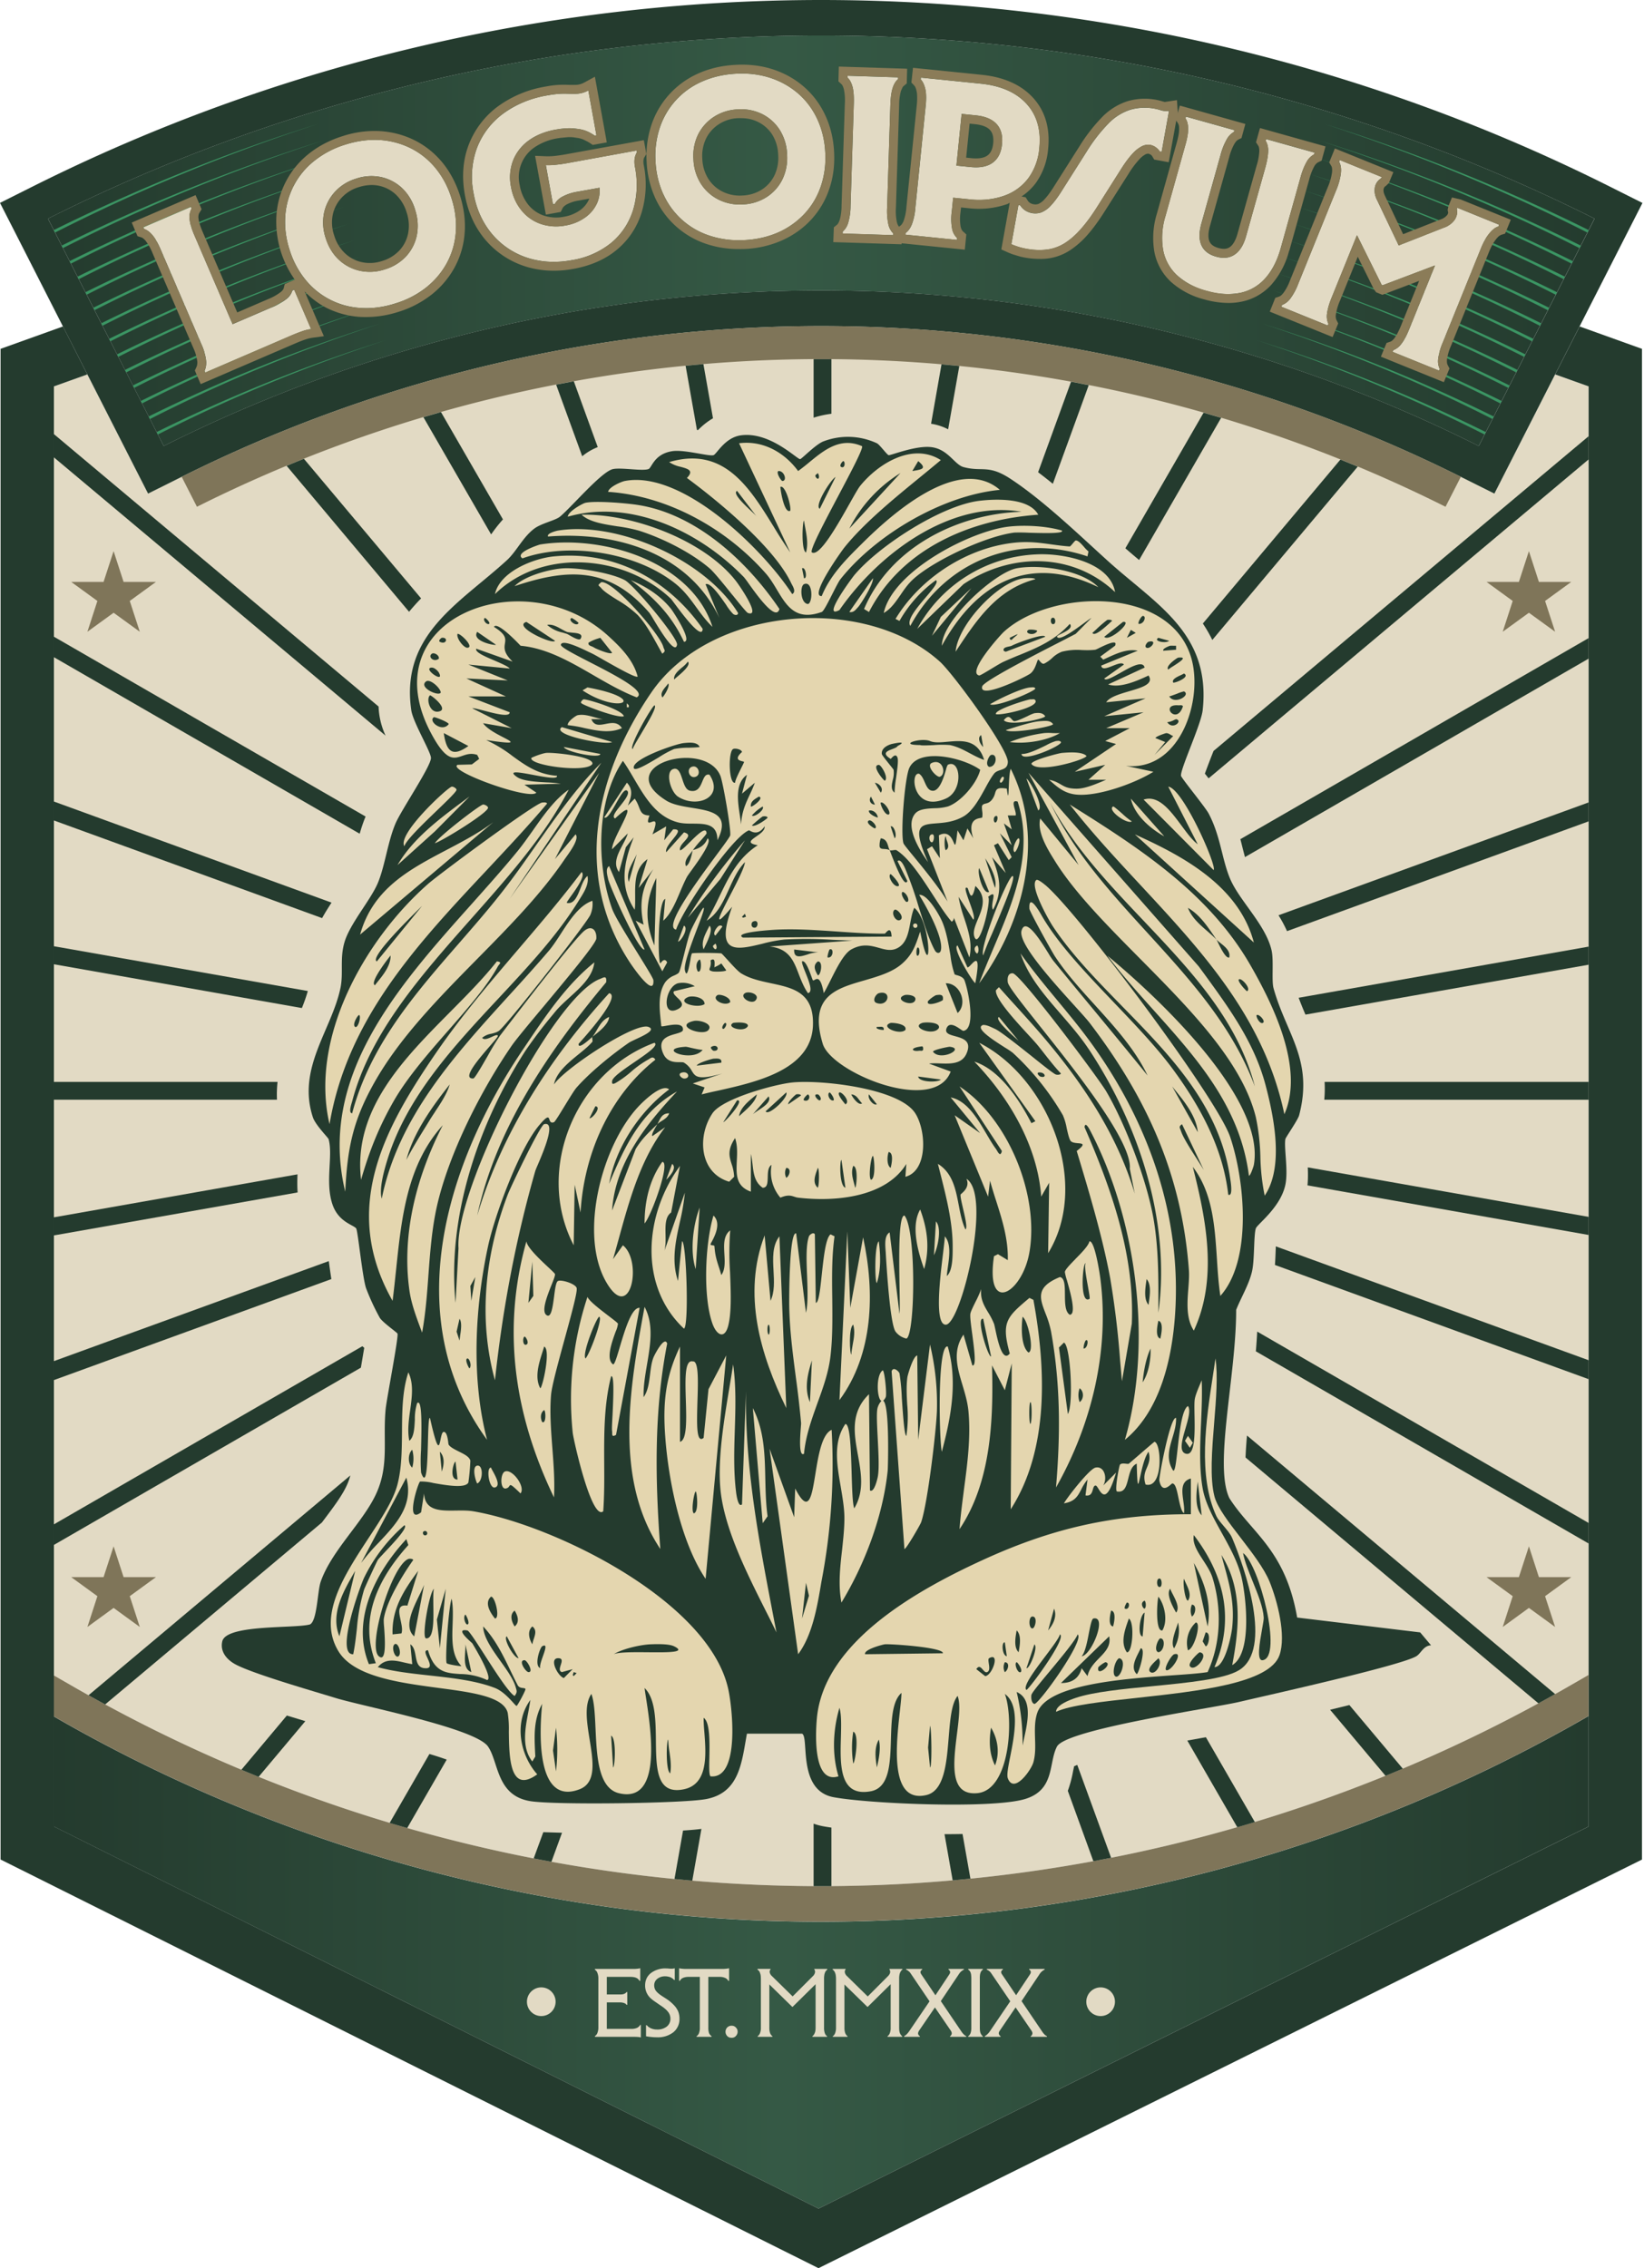
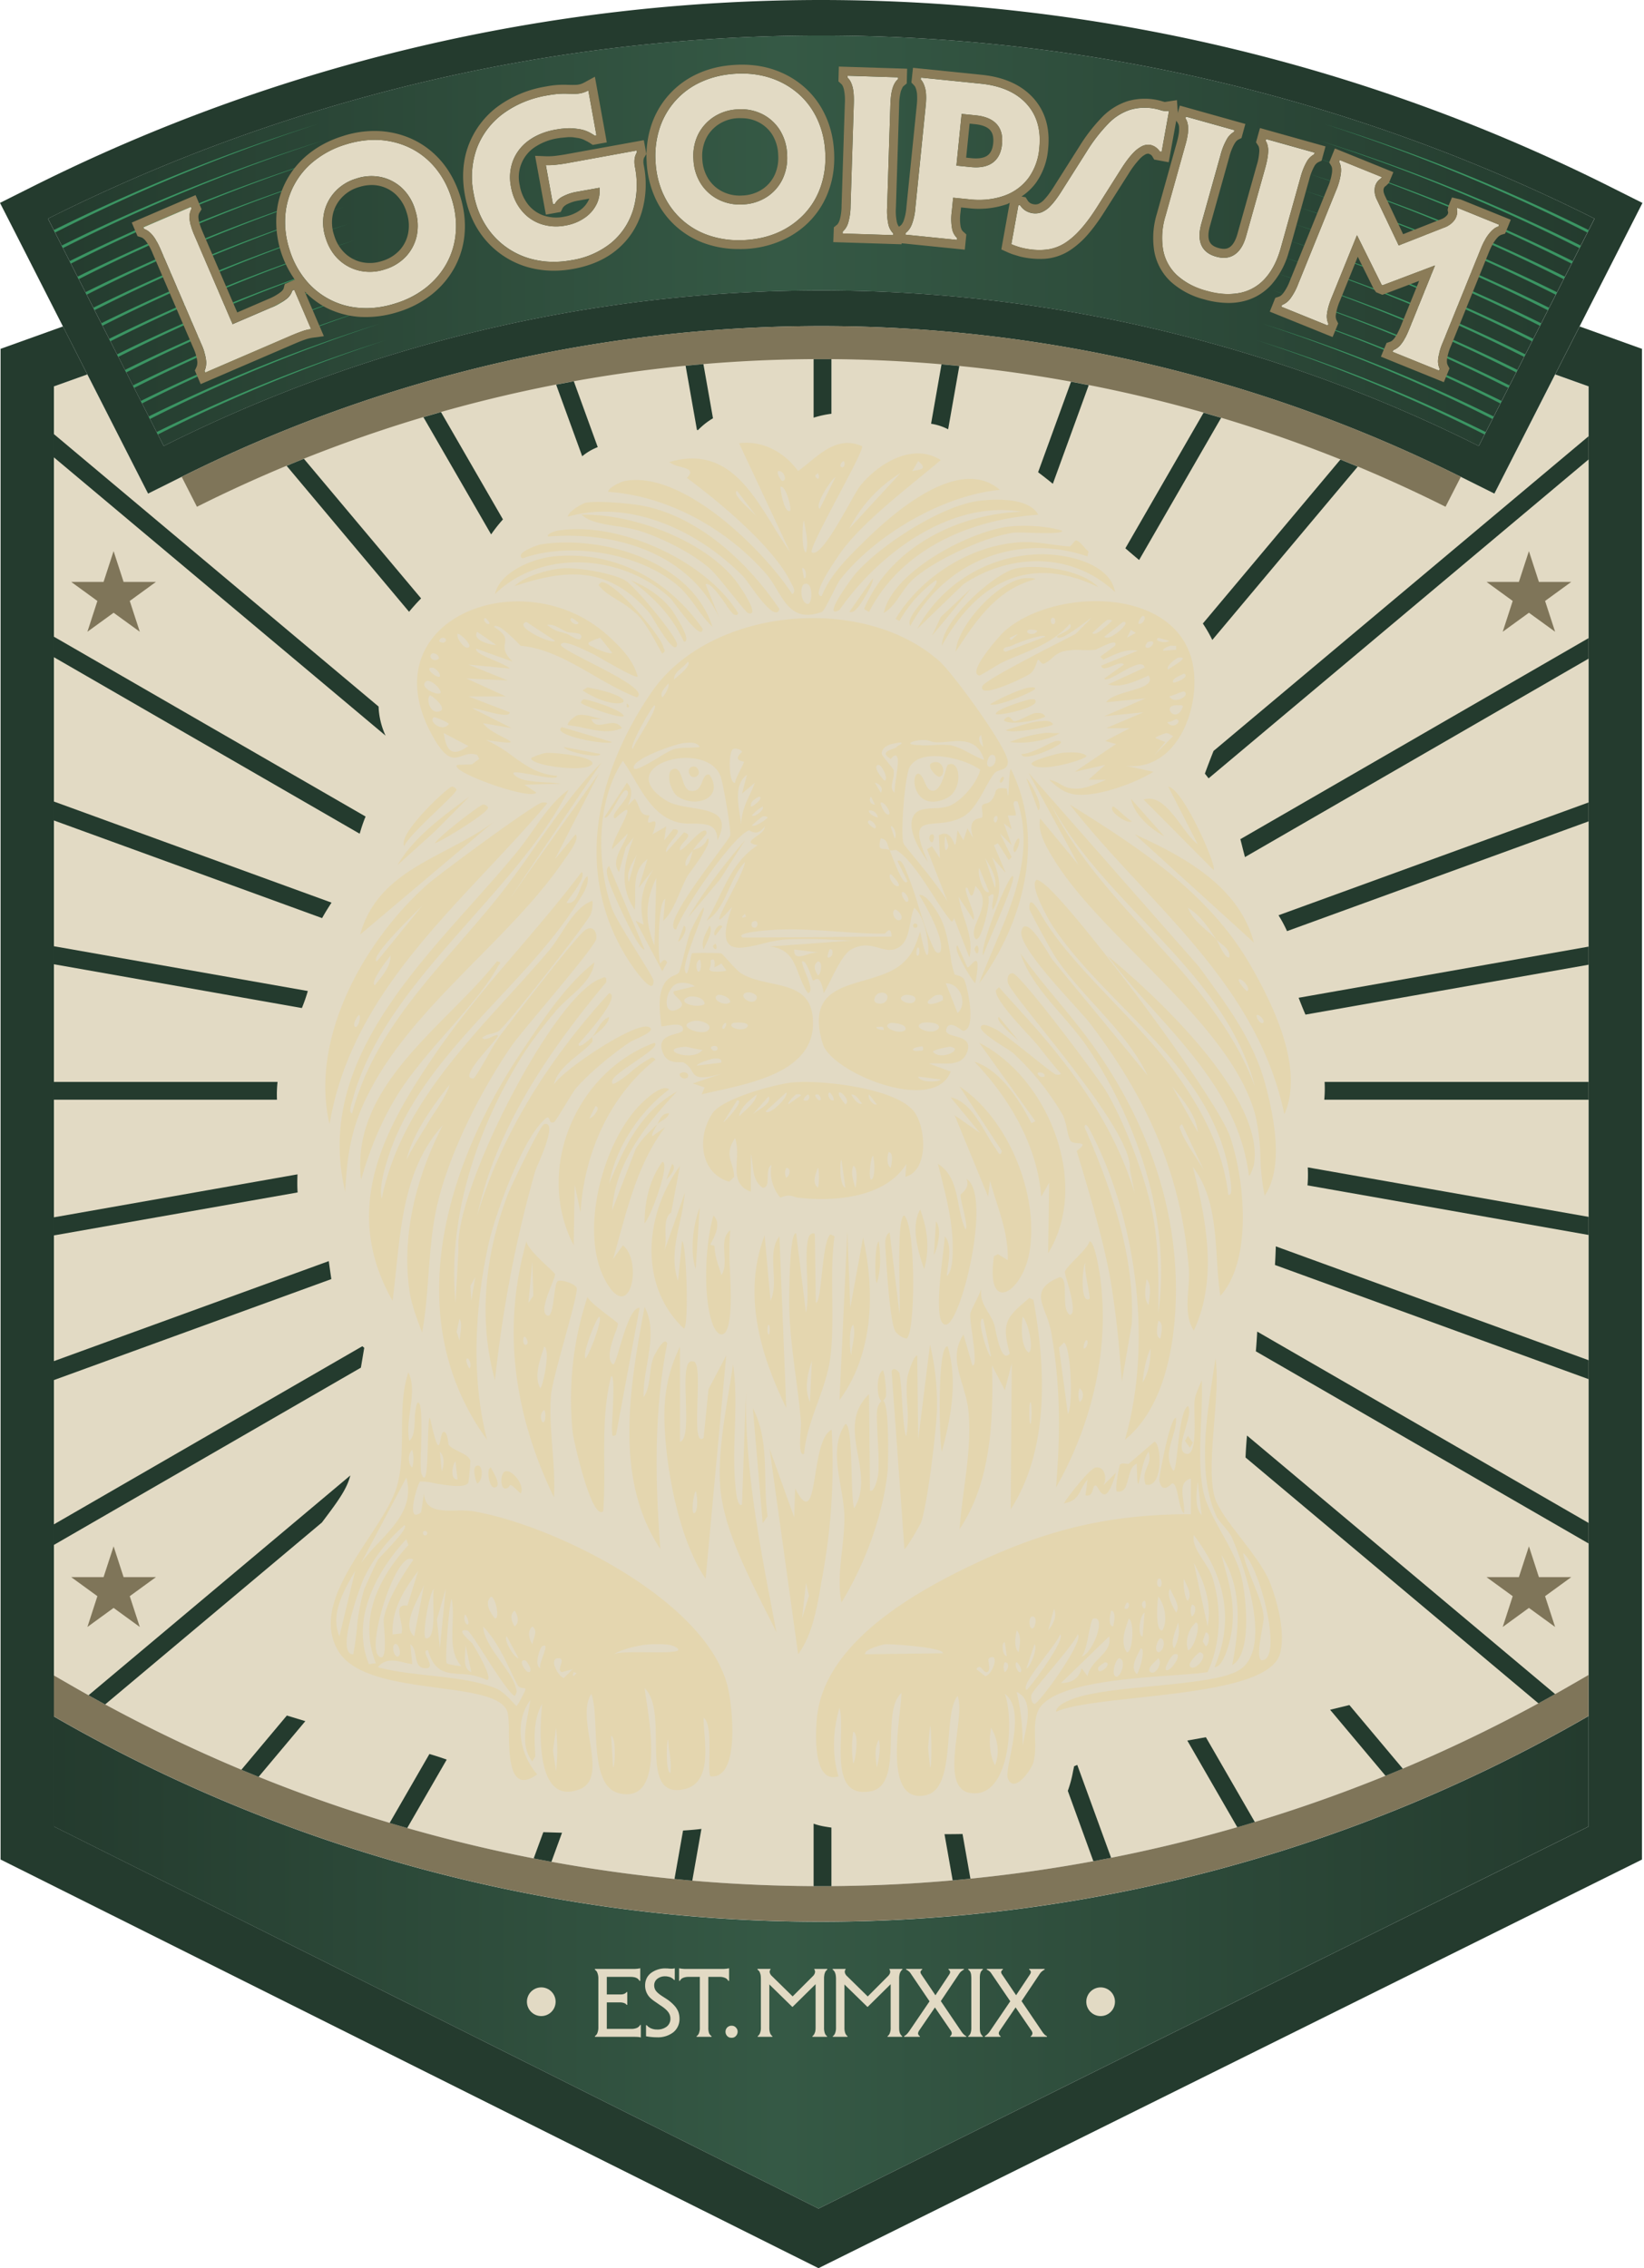
<svg xmlns="http://www.w3.org/2000/svg" width="29" height="40" fill="none" viewBox="0 0 29 40" data-ratio="vertical">
  <path d="m25.805 8.427.556.278 1.072-2.102.59.211v22.724l-.314.18a26.463 26.463 0 0 1-26.445.009l-.313-.18V6.813l.59-.211 1.071 2.102.557-.278a25.267 25.267 0 0 1 22.636 0Z" fill="#E2DAC4" />
  <path d="M28.023 30.262a27.09 27.09 0 0 1-27.072.009v1.94l13.488 6.738 13.584-6.738v-1.949Z" fill="url(#a)" />
  <path d="M26.085 7.866a25.895 25.895 0 0 0-23.197 0L.846 3.855a30.425 30.425 0 0 1 27.281 0l-2.042 4.01Z" fill="url(#b)" />
  <path fill-rule="evenodd" clip-rule="evenodd" d="m26.361 8.705-.557-.278a25.267 25.267 0 0 0-22.635 0l-.557.278-.283-.555-.741-1.455L.287 4.14 0 3.578l.565-.283a31.053 31.053 0 0 1 27.843.001l.565.283-2.612 5.126Zm-.276-.84a25.895 25.895 0 0 0-23.197 0l-.74-1.454c-.34-.665-.678-1.33-1.017-1.996l-.285-.559a30.423 30.423 0 0 1 27.282 0l-2.043 4.01Z" fill="#243B2E" />
  <path fill-rule="evenodd" clip-rule="evenodd" d="m27.433 6.603.59.211v25.397l-13.584 6.738L.951 32.21V6.814l.59-.211-.43-.846-1.101.395v26.641L14.438 40l14.526-7.206V6.152l-1.1-.395-.431.846Z" fill="#243B2E" />
  <path d="m3.205 8.409.269.528a24.587 24.587 0 0 1 22.025 0l.27-.528a25.267 25.267 0 0 0-22.564 0Z" fill="#7F7559" />
  <path d="M.948 4.058a32.214 32.214 0 0 1 4.666-1.874A32.027 32.027 0 0 0 .97 4.102l-.022-.044Zm.139.274a31.856 31.856 0 0 1 4.618-1.855 31.86 31.86 0 0 0-4.596 1.899l-.022-.044Zm.14.274a31.522 31.522 0 0 1 4.57-1.835A31.523 31.523 0 0 0 1.249 4.65l-.022-.044Zm.139.274a31.19 31.19 0 0 1 4.522-1.816 31.194 31.194 0 0 0-4.5 1.86l-.022-.044Zm.14.274A30.858 30.858 0 0 1 5.98 3.358a30.864 30.864 0 0 0-4.452 1.84l-.022-.044Zm.139.274A30.53 30.53 0 0 1 6.071 3.65a30.532 30.532 0 0 0-4.403 1.82l-.023-.043Zm.14.274c1.416-.7 2.87-1.284 4.378-1.757a30.373 30.373 0 0 0-4.356 1.8l-.022-.043Zm.14.274a30.038 30.038 0 0 1 4.33-1.738A30.036 30.036 0 0 0 1.946 6.02l-.022-.044Zm.139.274a29.7 29.7 0 0 1 4.282-1.718 29.703 29.703 0 0 0-4.26 1.762l-.022-.044Zm.14.274a29.368 29.368 0 0 1 4.233-1.699 29.374 29.374 0 0 0-4.211 1.743l-.022-.044Zm.139.274a29.032 29.032 0 0 1 4.186-1.68 29.036 29.036 0 0 0-4.163 1.723l-.023-.043Zm.14.274a28.697 28.697 0 0 1 4.138-1.66 28.704 28.704 0 0 0-4.116 1.703l-.022-.043Zm.139.273a28.362 28.362 0 0 1 4.09-1.64A28.369 28.369 0 0 0 2.645 7.39l-.023-.044Zm.14.275A28.22 28.22 0 0 1 6.804 6a28.225 28.225 0 0 0-4.02 1.663l-.022-.044Zm23.426.043A28.216 28.216 0 0 0 22.168 6c1.392.437 2.735.975 4.042 1.62l-.022.044Zm.14-.273a28.362 28.362 0 0 0-4.067-1.684c1.408.441 2.766.986 4.09 1.64l-.023.043Zm.139-.275a28.699 28.699 0 0 0-4.115-1.703 28.69 28.69 0 0 1 4.138 1.66l-.023.043Zm.14-.274a29.036 29.036 0 0 0-4.163-1.722 29.025 29.025 0 0 1 4.185 1.679l-.022.043Zm.14-.273a29.377 29.377 0 0 0-4.212-1.743 29.361 29.361 0 0 1 4.234 1.699.361.361 0 0 0-.022.044Zm.139-.274a29.696 29.696 0 0 0-4.26-1.762 29.697 29.697 0 0 1 4.282 1.718l-.022.044Zm.14-.274a30.033 30.033 0 0 0-4.308-1.782 30.033 30.033 0 0 1 4.33 1.738l-.022.044Zm.139-.274a30.368 30.368 0 0 0-4.355-1.801 30.364 30.364 0 0 1 4.378 1.757l-.023.044Zm.14-.274a30.532 30.532 0 0 0-4.404-1.82 30.526 30.526 0 0 1 4.426 1.776l-.022.044Zm.139-.274a30.863 30.863 0 0 0-4.451-1.84c1.54.483 3.027 1.08 4.474 1.796l-.023.044Zm.14-.274a31.203 31.203 0 0 0-4.5-1.86 31.189 31.189 0 0 1 4.522 1.816l-.022.044Zm.14-.274a31.523 31.523 0 0 0-4.548-1.88 31.518 31.518 0 0 1 4.57 1.836l-.022.044Zm.139-.274a31.859 31.859 0 0 0-4.595-1.899 31.855 31.855 0 0 1 4.618 1.855l-.023.044Zm.14-.274a32.194 32.194 0 0 0-4.644-1.918 32.18 32.18 0 0 1 4.666 1.874l-.022.044Z" fill="#3B9563" />
  <path fill-rule="evenodd" clip-rule="evenodd" d="M11.705 3.435a1.573 1.573 0 0 1-.141-.587 1.568 1.568 0 0 1 .076-.598 1.353 1.353 0 0 1 .74-.81c.178-.08.378-.127.598-.14.223-.012.427.013.612.074s.349.154.49.276c.142.123.253.273.336.449.082.176.13.371.141.586a1.56 1.56 0 0 1-.077.598 1.338 1.338 0 0 1-.284.482 1.43 1.43 0 0 1-.457.329c-.178.08-.378.127-.6.14a1.657 1.657 0 0 1-.61-.074 1.352 1.352 0 0 1-.823-.725h-.001Zm2.18-.713a.87.87 0 0 0-.13-.43.784.784 0 0 0-.306-.278.837.837 0 0 0-.437-.085.834.834 0 0 0-.419.132.795.795 0 0 0-.278.31.856.856 0 0 0-.082.44.859.859 0 0 0 .13.428.788.788 0 0 0 .31.28.835.835 0 0 0 .431.086.837.837 0 0 0 .425-.133.78.78 0 0 0 .274-.311.872.872 0 0 0 .081-.44Zm-3.395-.33.031-.007-.143-.79a.481.481 0 0 1-.233.06c-.04 0-.086 0-.14-.002-.067-.003-.138 0-.216.009a2.107 2.107 0 0 0-.133.02 1.808 1.808 0 0 0-.791.33 1.352 1.352 0 0 0-.454.605 1.48 1.48 0 0 0-.056.797c.038.209.108.395.212.558a1.363 1.363 0 0 0 .91.618c.19.038.394.037.608-.002a1.47 1.47 0 0 0 .699-.307c.182-.154.31-.346.383-.576a1.56 1.56 0 0 0 .034-.759.453.453 0 0 1-.006-.148.291.291 0 0 1 .04-.112l-.005-.032-1.23.224a2.292 2.292 0 0 1-.2.028 1.282 1.282 0 0 1-.171.006l.125.69.032-.005a.327.327 0 0 1 .135-.129.837.837 0 0 1 .265-.087l.39-.07a.547.547 0 0 1-.041.265.621.621 0 0 1-.21.257.828.828 0 0 1-.347.143.85.85 0 0 1-.442-.028.751.751 0 0 1-.34-.242.895.895 0 0 1-.182-.412.836.836 0 0 1 .037-.464.794.794 0 0 1 .274-.351c.128-.094.286-.158.474-.193l.026-.004.034-.006a1.54 1.54 0 0 1 .152-.014.871.871 0 0 1 .158.008l.012.002c.006 0 .012.002.017.003a.581.581 0 0 1 .245.086l.006.004.012.007.011.007.008.005.01.006v.001Zm-5.102 2.54a1.572 1.572 0 0 1-.282-.533 1.567 1.567 0 0 1-.073-.599 1.354 1.354 0 0 1 .516-.967 1.65 1.65 0 0 1 .545-.284c.213-.066.417-.093.612-.08.194.014.375.063.543.147.167.084.312.201.436.351.123.15.217.328.281.534.065.205.09.404.074.598a1.336 1.336 0 0 1-.157.538c-.089.164-.21.308-.362.43a1.65 1.65 0 0 1-.547.284c-.21.067-.413.093-.609.08a1.35 1.35 0 0 1-.977-.499Zm1.936-1.23a.87.87 0 0 0-.231-.384.782.782 0 0 0-.365-.194.835.835 0 0 0-.445.026.828.828 0 0 0-.373.231.795.795 0 0 0-.193.37.857.857 0 0 0 .028.447c.05.157.127.284.232.382a.791.791 0 0 0 .37.195.836.836 0 0 0 .439-.024.838.838 0 0 0 .38-.233.778.778 0 0 0 .187-.37.874.874 0 0 0-.03-.445Zm-2.535 1.72-.686.295-.672-1.564a1.474 1.474 0 0 1-.062-.167.607.607 0 0 1-.024-.125.301.301 0 0 1 .035-.182l-.012-.03-.838.36.013.03c.05.016.1.053.148.11.048.057.097.143.147.26l.714 1.66a.96.96 0 0 1 .083.287.359.359 0 0 1-.026.184l.013.03 1.53-.658a2.82 2.82 0 0 1 .176-.069.809.809 0 0 1 .16-.04L5.19 5.11l-.033.014a.292.292 0 0 1-.106.151 1.078 1.078 0 0 1-.262.148Zm10.25-3.891c.018.072.026.17.022.297l-.057 1.807a1.066 1.066 0 0 1-.042.295.332.332 0 0 1-.098.156v.033l.89.028.001-.032a.32.32 0 0 1-.085-.162 1.136 1.136 0 0 1-.021-.298l.057-1.806c.004-.127.018-.225.04-.296a.51.51 0 0 1 .032-.078l.008-.013a.252.252 0 0 1 .056-.065v-.033l-.89-.028-.002.033c.04.036.069.09.088.162Zm1.75 2.2a.969.969 0 0 0 .006.303.3.3 0 0 0 .089.165l-.003.032-.907-.092.003-.032c.043-.03.08-.08.108-.149a1.03 1.03 0 0 0 .062-.292l.182-1.798c.01-.089.01-.165.005-.228a.54.54 0 0 0-.042-.163.274.274 0 0 0-.05-.076l.004-.032 1.055.107c.356.036.625.155.808.356.182.2.257.46.225.778a1.042 1.042 0 0 1-.192.53.911.911 0 0 1-.427.312 1.384 1.384 0 0 1-.62.063l-.281-.028-.025.244Zm.335-.785-.253-.025.092-.912.253.026c.166.017.288.069.366.155.077.086.109.204.093.354-.014.147-.069.255-.162.324-.094.069-.224.095-.39.078Zm2.432-.771a2.84 2.84 0 0 0-.382.49l-.425.67c-.077.126-.146.22-.207.285a.477.477 0 0 1-.17.125.328.328 0 0 1-.287-.033.29.29 0 0 1-.088-.09l-.032-.006-.125.69c.02.01.044.02.07.029l.016.006.012.004.016.005a.486.486 0 0 0 .023.007l.019.006a1.264 1.264 0 0 0 .484.037.774.774 0 0 0 .31-.116 1.37 1.37 0 0 0 .28-.249c.093-.105.187-.233.283-.385l.424-.67c.076-.12.145-.211.205-.274a.577.577 0 0 1 .165-.128.259.259 0 0 1 .094-.025.197.197 0 0 1 .082.012l.025.01a.268.268 0 0 1 .111.099l.032.005.13-.723a.338.338 0 0 1-.132-.008l-.01-.003a.924.924 0 0 0-.545-.008.941.941 0 0 0-.379.239v-.001Zm1.396.19a.676.676 0 0 0 .003-.155l-.002-.012-.002-.008a.265.265 0 0 0-.04-.103l.01-.03.854.239-.008.03a.336.336 0 0 0-.127.131 1.147 1.147 0 0 0-.11.277l-.338 1.208c-.043.156-.043.283 0 .381.044.1.13.167.26.203.13.037.239.024.329-.038.09-.061.157-.17.2-.325l.339-1.208c.033-.122.05-.22.05-.293a.318.318 0 0 0-.044-.178l.009-.031.854.239-.008.031a.321.321 0 0 0-.13.129 1.152 1.152 0 0 0-.11.277l-.35 1.251c-.062.22-.154.397-.275.531a.809.809 0 0 1-.442.255 1.24 1.24 0 0 1-.59-.037 1.233 1.233 0 0 1-.521-.274.81.81 0 0 1-.246-.448 1.299 1.299 0 0 1 .041-.596l.35-1.25c.022-.074.036-.14.043-.196h.001Zm2.701.689a1.12 1.12 0 0 1-.085.305l-.667 1.645a1.07 1.07 0 0 1-.14.262.332.332 0 0 1-.147.113l-.012.03.819.332.012-.03a.32.32 0 0 1-.024-.181c.008-.074.036-.17.083-.286l.445-1.096.436.878.015.006.925-.35-.452 1.116c-.024.059-.047.11-.07.154a.731.731 0 0 1-.07.11.321.321 0 0 1-.143.113l-.013.03.819.332.012-.03a.33.33 0 0 1-.026-.182 1.07 1.07 0 0 1 .082-.287l.667-1.645c.025-.063.051-.118.078-.166a.75.75 0 0 1 .12-.16.447.447 0 0 1 .067-.052.234.234 0 0 1 .049-.022l.012-.03-.737-.299-.009.023a.25.25 0 0 1 .005.03v.039l-.003.017a.265.265 0 0 1-.04.101.376.376 0 0 1-.191.14l-.797.314-.386-.81a.345.345 0 0 1-.033-.22.238.238 0 0 1 .11-.154l.01-.022-.74-.3-.013.03c.03.049.04.116.032.2Z" fill="#E2DAC4" />
  <path fill-rule="evenodd" clip-rule="evenodd" d="M13.803 3.16a.87.87 0 0 0 .08-.439.869.869 0 0 0-.128-.429.782.782 0 0 0-.306-.278.838.838 0 0 0-.437-.085.832.832 0 0 0-.419.132.795.795 0 0 0-.278.31.859.859 0 0 0-.083.44.858.858 0 0 0 .13.428.791.791 0 0 0 .31.28.836.836 0 0 0 .432.086.837.837 0 0 0 .425-.133.78.78 0 0 0 .274-.312Zm-.708.288a.68.68 0 0 1-.35-.069.63.63 0 0 1-.25-.225.713.713 0 0 1-.106-.35.706.706 0 0 1 .067-.363.633.633 0 0 1 .224-.25.67.67 0 0 1 .391-.107c.115 0 .216.023.307.07a.623.623 0 0 1 .246.223.718.718 0 0 1 .103.353.716.716 0 0 1-.065.361.617.617 0 0 1-.22.25.681.681 0 0 1-.347.107Z" fill="#8B7C58" />
  <path fill-rule="evenodd" clip-rule="evenodd" d="M14.183 1.532c.157.137.284.305.374.5.091.194.144.41.156.644.013.234-.015.456-.085.657a1.492 1.492 0 0 1-.317.538c-.14.152-.311.275-.507.364a1.811 1.811 0 0 1-.772.157 1.77 1.77 0 0 1-.553-.084 1.513 1.513 0 0 1-.917-.807 1.738 1.738 0 0 1-.155-.644 1.736 1.736 0 0 1 .085-.657 1.518 1.518 0 0 1 .823-.903c.196-.089.416-.14.655-.153.241-.014.467.014.67.081s.386.17.543.307Zm.012 2.233c.128-.137.222-.298.285-.482.063-.184.088-.384.077-.598a1.579 1.579 0 0 0-.142-.587 1.339 1.339 0 0 0-.335-.448 1.416 1.416 0 0 0-.49-.276 1.65 1.65 0 0 0-.612-.074c-.22.012-.42.059-.599.14a1.353 1.353 0 0 0-.74.81 1.568 1.568 0 0 0-.076.598c.012.215.059.41.141.586a1.347 1.347 0 0 0 .824.725c.186.061.39.086.61.074a1.65 1.65 0 0 0 .6-.14c.178-.081.33-.19.457-.328Zm-6.871-.062a.893.893 0 0 1 .03.446.778.778 0 0 1-.19.37.838.838 0 0 1-.378.233.834.834 0 0 1-.439.024.791.791 0 0 1-.37-.195.861.861 0 0 1-.232-.382.857.857 0 0 1-.028-.448.795.795 0 0 1 .193-.369.826.826 0 0 1 .373-.231.835.835 0 0 1 .444-.026c.14.032.262.097.366.194.104.097.18.225.23.384Zm-.943.92a.678.678 0 0 0 .358-.02.685.685 0 0 0 .31-.19.619.619 0 0 0 .15-.296.724.724 0 0 0-.025-.367.72.72 0 0 0-.188-.316.621.621 0 0 0-.43-.171.754.754 0 0 0-.226.037.671.671 0 0 0-.305.188.633.633 0 0 0-.155.298.697.697 0 0 0 .025.366.71.71 0 0 0 .19.314.63.63 0 0 0 .296.157Z" fill="#8B7C58" />
  <path fill-rule="evenodd" clip-rule="evenodd" d="M7.32 2.477c.186.094.35.226.486.392.135.165.239.363.31.586.07.223.097.445.08.658a1.499 1.499 0 0 1-.175.6 1.575 1.575 0 0 1-.402.478 1.808 1.808 0 0 1-.598.311 1.873 1.873 0 0 1-.667.087 1.553 1.553 0 0 1-.603-.164 1.487 1.487 0 0 1-.377-.285l.339.789-.205.028a.66.66 0 0 0-.13.033c-.053.018-.108.04-.164.064l-1.674.72-.103-.24.03-.064a.21.21 0 0 0 .012-.104.816.816 0 0 0-.072-.237l-.714-1.66a.911.911 0 0 0-.123-.221c-.037-.044-.063-.057-.075-.061l-.069-.022-.102-.24 1.126-.484.106.249-.042.069a.155.155 0 0 0-.013.088.449.449 0 0 0 .019.093c.013.045.031.094.055.15l.61 1.42.542-.234a.945.945 0 0 0 .223-.124c.043-.035.052-.059.054-.067l.019-.076.178-.077a1.763 1.763 0 0 1-.324-1.143A1.515 1.515 0 0 1 5.45 2.71c.168-.134.368-.239.596-.31a1.8 1.8 0 0 1 .67-.087c.214.015.417.07.602.163ZM5.326 5.842a.787.787 0 0 1 .16-.04l-.298-.695-.033.015a.293.293 0 0 1-.106.15 1.093 1.093 0 0 1-.261.148l-.686.295-.673-1.564a1.453 1.453 0 0 1-.061-.167.602.602 0 0 1-.025-.125.301.301 0 0 1 .036-.182l-.013-.03-.838.36.013.03c.051.017.1.053.149.11.048.057.097.144.146.26l.714 1.66a.96.96 0 0 1 .084.287.358.358 0 0 1-.026.185l.013.03 1.53-.66c.06-.024.118-.047.175-.067Zm2.194-.774a1.41 1.41 0 0 0 .362-.43c.09-.165.142-.345.157-.538a1.568 1.568 0 0 0-.073-.599 1.575 1.575 0 0 0-.282-.533 1.337 1.337 0 0 0-.436-.352 1.414 1.414 0 0 0-.543-.146 1.654 1.654 0 0 0-.611.08 1.65 1.65 0 0 0-.545.283 1.35 1.35 0 0 0-.517.968c-.015.194.009.393.074.599.064.205.158.383.281.533a1.35 1.35 0 0 0 .977.499c.196.013.399-.014.61-.08.212-.067.395-.161.546-.284Zm3.85-2.299.032-.052-.045-.245-1.385.251a2.81 2.81 0 0 1-.187.027 1.165 1.165 0 0 1-.15.006l-.196-.008.19 1.037.262-.047.035-.07c.006-.011.023-.035.073-.064a.686.686 0 0 1 .215-.068l.181-.033-.001.003a.466.466 0 0 1-.162.201.677.677 0 0 1-.282.115.696.696 0 0 1-.362-.022.591.591 0 0 1-.271-.192.747.747 0 0 1-.149-.341.634.634 0 0 1 .25-.661 1.01 1.01 0 0 1 .431-.169l.032-.005.136-.013a.744.744 0 0 1 .093.002l.068.01a.434.434 0 0 1 .122.034l.065.033.03.017.061.041.248-.045-.21-1.158-.191.104a.324.324 0 0 1-.163.04 1.877 1.877 0 0 1-.128-.001 1.608 1.608 0 0 0-.384.03 1.969 1.969 0 0 0-.858.36 1.52 1.52 0 0 0-.505.675c-.1.267-.122.563-.064.88.042.229.12.435.234.615a1.533 1.533 0 0 0 1.013.688c.103.02.21.03.32.03.112 0 .228-.01.346-.032.309-.056.568-.17.771-.341.205-.172.35-.39.432-.649a1.72 1.72 0 0 0 .04-.834.307.307 0 0 1-.006-.096.137.137 0 0 1 .018-.053Zm-.169.177c.05.276.039.528-.034.76-.073.23-.2.422-.383.575a1.474 1.474 0 0 1-.7.308c-.214.039-.417.04-.608.002a1.363 1.363 0 0 1-.91-.618 1.546 1.546 0 0 1-.212-.558 1.482 1.482 0 0 1 .056-.798c.09-.24.242-.442.454-.605.213-.163.476-.273.791-.33a1.9 1.9 0 0 1 .134-.02c.078-.009.15-.011.216-.009.054.003.1.003.14.002a.483.483 0 0 0 .233-.059l.143.79-.032.006-.01-.007-.007-.005-.012-.007-.012-.007-.006-.004a.58.58 0 0 0-.262-.09h-.012a.873.873 0 0 0-.158-.008l-.001-.001-.037.002a2.334 2.334 0 0 0-.114.012l-.03.005h-.004l-.026.005a1.121 1.121 0 0 0-.474.193.794.794 0 0 0-.274.351.836.836 0 0 0-.037.464c.03.162.09.299.182.412a.75.75 0 0 0 .34.242.85.85 0 0 0 .442.028.827.827 0 0 0 .348-.143.623.623 0 0 0 .21-.257.548.548 0 0 0 .04-.266l-.39.071a.83.83 0 0 0-.265.087.327.327 0 0 0-.135.13l-.031.005-.126-.69c.05.001.107 0 .171-.007.065-.007.131-.016.2-.028l1.23-.224.007.032a.29.29 0 0 0-.042.112.45.45 0 0 0 .007.147Zm6.474-.403c-.014.147-.069.255-.162.324-.094.07-.223.095-.39.079l-.252-.026.092-.911.253.025c.166.017.287.069.365.155.078.086.11.204.094.354ZM17.2 2.19l-.096-.01-.061.6.097.01c.125.012.22-.004.28-.049.056-.042.09-.112.1-.214.01-.104-.008-.18-.055-.233-.05-.056-.14-.091-.265-.104Z" fill="#8B7C58" />
  <path fill-rule="evenodd" clip-rule="evenodd" d="m23.093 3.17-.35 1.251-.003.001a1.452 1.452 0 0 1-.309.594.966.966 0 0 1-.526.303 1.148 1.148 0 0 1-.235.024 1.6 1.6 0 0 1-.43-.064 1.393 1.393 0 0 1-.586-.31.967.967 0 0 1-.292-.532 1.46 1.46 0 0 1 .045-.668l.35-1.251c.018-.065.031-.123.038-.173a.598.598 0 0 0 .003-.113.152.152 0 0 0-.019-.058l-.03-.047-.133.734-.256-.047-.036-.061a.12.12 0 0 0-.029-.028l-.036-.015h-.003a.118.118 0 0 0-.046.01.423.423 0 0 0-.116.094 1.66 1.66 0 0 0-.186.25l-.425.669c-.1.159-.2.295-.297.406a1.535 1.535 0 0 1-.313.276.936.936 0 0 1-.537.151 1.458 1.458 0 0 1-.336-.04l-.13-.039a1.205 1.205 0 0 1-.096-.038l-.111-.05.148-.823a.14.14 0 0 0-.02.011c-.007.004-.015.009-.023.012a1.54 1.54 0 0 1-.69.072l-.125-.013-.01.089a.82.82 0 0 0 .003.252c.01.039.023.067.04.081l.06.054-.027.269-1.115-.113v.018l-1.205-.038.01-.261.055-.045c.01-.008.029-.03.048-.085a.913.913 0 0 0 .033-.25l.058-1.806a.915.915 0 0 0-.018-.252c-.015-.056-.033-.08-.043-.088l-.052-.048.007-.261 1.205.038-.007.26-.056.046a.109.109 0 0 0-.02.026l-.026.058a.961.961 0 0 0-.032.251l-.057 1.807a.967.967 0 0 0 .016.254c.013.053.03.075.039.084l.025-.019c.011-.007.032-.028.055-.081a.923.923 0 0 0 .05-.248l.183-1.798a1.12 1.12 0 0 0 .004-.197.335.335 0 0 0-.008-.05l-.008-.032a.268.268 0 0 0-.012-.032.121.121 0 0 0-.021-.033l-.05-.052.028-.26 1.21.123c.395.04.7.177.909.406.213.234.302.537.265.9a1.199 1.199 0 0 1-.222.609 1.03 1.03 0 0 1-.247.231l.072.014.036.057a.132.132 0 0 0 .041.042c.018.012.04.02.064.024a.16.16 0 0 0 .085-.006.317.317 0 0 0 .11-.085c.053-.056.116-.143.188-.26l.425-.67a3.01 3.01 0 0 1 .404-.52 1.1 1.1 0 0 1 .443-.276 1.085 1.085 0 0 1 .62.003l.037.01.216-.032.015.216-.004.023.04-.143 1.156.324-.068.248-.061.031c-.01.005-.033.021-.065.073a.97.97 0 0 0-.092.238l-.338 1.208c-.034.118-.036.211-.008.275.016.035.049.084.159.115.112.031.166.006.198-.016.058-.04.104-.12.137-.238l.339-1.208a.974.974 0 0 0 .045-.251c0-.056-.012-.082-.019-.092l-.039-.06.07-.251 1.156.324-.069.251-.065.031a.18.18 0 0 0-.064.069.974.974 0 0 0-.091.237Zm-7.33-1.663a.412.412 0 0 1 .023-.046.25.25 0 0 1 .055-.065l.001-.032-.89-.029-.002.033c.04.036.069.09.088.162.02.072.027.17.023.297l-.058 1.806a1.073 1.073 0 0 1-.041.296.332.332 0 0 1-.098.156l-.001.032.891.029.001-.032a.32.32 0 0 1-.086-.162 1.144 1.144 0 0 1-.02-.298l.057-1.806c.004-.127.017-.225.04-.296a.48.48 0 0 1 .016-.045Zm1.331 2.007c.236.024.443.003.621-.063a.91.91 0 0 0 .427-.312 1.04 1.04 0 0 0 .19-.53c.033-.318-.042-.578-.224-.779-.183-.2-.452-.319-.808-.355l-1.055-.107-.004.032c.02.02.037.046.05.076a.464.464 0 0 1 .042.163c.006.063.004.139-.005.228l-.182 1.798a1.061 1.061 0 0 1-.062.292.333.333 0 0 1-.108.15l-.004.031.908.092.003-.032a.3.3 0 0 1-.089-.165.97.97 0 0 1-.005-.303l.024-.244.281.028Zm3.366-.843.032.006.13-.723a.34.34 0 0 1-.133-.009l-.01-.002a.744.744 0 0 0-.105-.026.923.923 0 0 0-.44.017.945.945 0 0 0-.379.24 2.829 2.829 0 0 0-.381.49l-.424.67c-.078.125-.147.22-.208.284a.467.467 0 0 1-.17.125.313.313 0 0 1-.166.013.326.326 0 0 1-.12-.046.284.284 0 0 1-.09-.09l-.031-.006-.125.691c.02.01.043.018.07.028l.016.006.012.004.016.005a.43.43 0 0 0 .042.013 1.14 1.14 0 0 0 .113.025c.135.025.258.029.37.012a.77.77 0 0 0 .31-.116c.095-.06.188-.144.281-.249.093-.104.187-.233.283-.385l.424-.67c.077-.12.145-.211.206-.274a.58.58 0 0 1 .164-.128.259.259 0 0 1 .094-.024.196.196 0 0 1 .082.011.221.221 0 0 1 .07.037c.03.023.052.047.067.071Zm.824 2.456c.22.062.417.075.59.038a.808.808 0 0 0 .443-.255c.121-.134.212-.31.274-.53l.35-1.252c.035-.122.071-.214.11-.277a.323.323 0 0 1 .13-.13l.01-.03-.856-.24-.008.032c.03.044.044.103.044.177s-.017.172-.05.294l-.339 1.208c-.043.156-.11.264-.2.325-.09.062-.2.074-.33.038-.129-.036-.215-.104-.259-.203-.044-.098-.044-.226 0-.38l.339-1.209a1.11 1.11 0 0 1 .109-.277.337.337 0 0 1 .126-.13l.009-.031-.855-.24-.009.031c.018.026.03.057.038.094l.001.006v.003l.002.008V2.2l.002.01a.676.676 0 0 1-.002.155 1.434 1.434 0 0 1-.043.195l-.35 1.25a1.3 1.3 0 0 0-.042.597.808.808 0 0 0 .245.448c.13.121.303.212.52.273Zm4.483-1.609-.154-.036-.06.145-.017.075.01.048a.097.097 0 0 1-.016.04.25.25 0 0 1-.118.08l-.661.26-.32-.676c-.023-.05-.031-.09-.024-.121a.082.082 0 0 1 .042-.056l.05-.049.08-.192-1.032-.418-.1.247.04.067c.005.01.016.038.01.106a.988.988 0 0 1-.074.261l-.667 1.646a.899.899 0 0 1-.118.223c-.036.045-.062.058-.074.062l-.068.023-.097.243 1.108.448.099-.24-.033-.065a.18.18 0 0 1-.008-.094.964.964 0 0 1 .073-.244l.313-.773.281.567.042.059.111.045.648-.245-.318.785a1.432 1.432 0 0 1-.064.139.618.618 0 0 1-.053.086c-.035.044-.06.058-.072.061l-.067.023-.1.242 1.11.45.1-.242-.034-.064c-.006-.012-.015-.04-.01-.096a.901.901 0 0 1 .072-.243l.666-1.645c.023-.056.046-.105.07-.147a.645.645 0 0 1 .092-.124.257.257 0 0 1 .025-.021l.028-.016.072-.022.1-.245-.883-.357Zm.666.474a.227.227 0 0 0-.078.04.578.578 0 0 0-.083.082.721.721 0 0 0-.075.112 1.462 1.462 0 0 0-.079.166l-.666 1.645a1.077 1.077 0 0 0-.082.287.333.333 0 0 0 .026.182l-.012.03-.819-.332.012-.03a.321.321 0 0 0 .144-.113.756.756 0 0 0 .07-.11c.023-.044.046-.095.07-.153l.452-1.117-.925.35-.015-.006-.436-.878-.445 1.096a1.156 1.156 0 0 0-.083.286.32.32 0 0 0 .024.182l-.012.03-.819-.332.012-.03a.33.33 0 0 0 .146-.113 1.08 1.08 0 0 0 .142-.263l.667-1.645a1.12 1.12 0 0 0 .084-.305.332.332 0 0 0-.032-.2l.013-.03.74.3-.01.022a.24.24 0 0 0-.11.154.35.35 0 0 0 .033.22l.386.81.797-.313a.378.378 0 0 0 .192-.14.263.263 0 0 0 .04-.101l.002-.017v-.042c0-.01-.002-.02-.004-.03l.009-.022.736.299-.012.029Z" fill="#8B7C58" />
  <path d="m2.004 9.72.176.542h.571l-.462.336.177.543-.462-.335-.462.335.176-.543-.462-.336h.571l.177-.543Zm24.966 0 .176.542h.571l-.462.336.177.543-.462-.335-.462.335.176-.543-.462-.336h.571l.177-.543ZM2.004 27.27l.176.543h.571l-.462.336.177.543-.462-.336-.462.336.176-.543-.462-.336h.571l.177-.543Zm24.966 0 .176.543h.571l-.462.336.177.543-.462-.336-.462.336.176-.543-.462-.336h.571l.177-.543Zm1.053 2.267-.314.181a26.463 26.463 0 0 1-26.445.009l-.313-.18v.723a27.091 27.091 0 0 0 27.072-.009v-.724Z" fill="#7F7559" />
  <circle cx="9.548" cy="35.301" r=".253" fill="#E2DAC4" />
  <circle cx="19.415" cy="35.301" r=".253" fill="#E2DAC4" />
  <path d="M10.704 35.78h.43a.25.25 0 0 0 .103-.018.135.135 0 0 0 .037-.027.11.11 0 0 0 .018-.025h.012v.222a.167.167 0 0 0-.029-.007.313.313 0 0 0-.026-.003 1.115 1.115 0 0 0-.064-.002h-.69v-.014a.103.103 0 0 0 .043-.054.267.267 0 0 0 .017-.107v-.847a.267.267 0 0 0-.018-.108.103.103 0 0 0-.043-.053v-.014h.68a.584.584 0 0 0 .12-.012v.222h-.014a.111.111 0 0 0-.055-.052.158.158 0 0 0-.036-.012.325.325 0 0 0-.065-.006h-.42v.31h.222c.022 0 .04 0 .055-.003a.125.125 0 0 0 .03-.008.098.098 0 0 0 .042-.032h.012v.226h-.012a.083.083 0 0 0-.042-.031.221.221 0 0 0-.085-.012h-.222v.466Zm1.199-.863h-.013a.103.103 0 0 0-.031-.028.15.15 0 0 0-.053-.026l-.009-.002a.244.244 0 0 0-.014-.003.191.191 0 0 0-.047-.005.214.214 0 0 0-.142.045.143.143 0 0 0-.054.115c0 .035.01.067.03.095.02.027.053.056.102.089l.09.058a.715.715 0 0 1 .125.105.38.38 0 0 1 .075.11c.016.04.024.083.024.13a.3.3 0 0 1-.106.238.444.444 0 0 1-.298.09.778.778 0 0 1-.103-.006.878.878 0 0 1-.083-.012v-.195h.012l.028.028.031.019.005.003a.155.155 0 0 0 .024.01.259.259 0 0 0 .092.016.267.267 0 0 0 .174-.052.173.173 0 0 0 .064-.138.187.187 0 0 0-.041-.12.31.31 0 0 0-.036-.04.703.703 0 0 0-.1-.076l-.088-.061a.602.602 0 0 1-.067-.05.3.3 0 0 1-.114-.24c0-.09.033-.162.1-.217a.42.42 0 0 1 .275-.083h.02l.037.004h.022l.004.001a.466.466 0 0 0 .036-.002.194.194 0 0 0 .029-.006v.206Zm.247-.054h.195v.892a.254.254 0 0 1-.015.1.105.105 0 0 1-.042.053v.012h.264v-.012a.115.115 0 0 1-.044-.052.285.285 0 0 1-.013-.1v-.893h.196a.23.23 0 0 1 .1.018.111.111 0 0 1 .056.052h.014v-.222a.583.583 0 0 1-.12.012h-.642a.617.617 0 0 1-.12-.012v.222h.014a.111.111 0 0 1 .054-.052.25.25 0 0 1 .102-.018Zm1.27-.013.002.046v.86a.255.255 0 0 1-.016.1.11.11 0 0 1-.04.052v.012h.259v-.012a.11.11 0 0 1-.04-.052.282.282 0 0 1-.014-.1v-.76l.404.395h.007l.405-.399v.763a.34.34 0 0 1-.007.073.144.144 0 0 1-.01.028.108.108 0 0 1-.039.052v.012h.258v-.012a.097.097 0 0 1-.034-.04.082.082 0 0 1-.003-.007l-.002-.005a.285.285 0 0 1-.014-.1v-.86a.37.37 0 0 1 .004-.06.19.19 0 0 1 .011-.044.117.117 0 0 1 .042-.057v-.012h-.229v.008a.07.07 0 0 1 .012.056.127.127 0 0 1-.04.066l-.354.354-.367-.36a.118.118 0 0 1-.037-.062.063.063 0 0 1 .014-.053v-.01h-.23v.013a.1.1 0 0 1 .044.057.214.214 0 0 1 .014.058Zm1.321-.023a.186.186 0 0 0-.01-.035.113.113 0 0 0-.043-.057v-.012h.229v.008a.061.061 0 0 0-.014.029.075.075 0 0 0 0 .025.117.117 0 0 0 .037.063l.367.36.354-.355.006-.006a.193.193 0 0 0 .023-.03c.006-.01.01-.02.011-.03a.07.07 0 0 0-.012-.056v-.008h.229v.012a.096.096 0 0 0-.026.027.166.166 0 0 0-.024.056.35.35 0 0 0-.007.078v.86c0 .043.004.077.014.1a.11.11 0 0 0 .04.052v.012h-.259v-.012a.108.108 0 0 0 .04-.052.255.255 0 0 0 .015-.1v-.764l-.404.399H15.3l-.404-.394v.758a.28.28 0 0 0 .014.1c.01.024.023.041.04.053v.012h-.259v-.012a.092.092 0 0 0 .022-.02l.002-.002.002-.004.004-.005a.138.138 0 0 0 .01-.021.255.255 0 0 0 .016-.1v-.86a.435.435 0 0 0-.006-.07Zm2.266 1.056a.295.295 0 0 1-.042-.048l-.369-.545.326-.486a.181.181 0 0 1 .043-.045.2.2 0 0 1 .038-.024v-.012h-.272v.012c.012.005.02.014.026.03.007.013.003.032-.012.055l-.244.367-.25-.37c-.014-.022-.018-.04-.01-.054a.054.054 0 0 1 .027-.028v-.012h-.285v.012c.003 0 .005.002.008.003a.196.196 0 0 1 .025.015l.006.005a.157.157 0 0 1 .04.041l.335.495-.36.529a.443.443 0 0 1-.048.057l-.002.002a.34.34 0 0 1-.038.026v.012h.277v-.012a.067.067 0 0 1-.03-.037.037.037 0 0 1-.001-.013.06.06 0 0 1 .002-.014.145.145 0 0 1 .02-.04l.275-.402.28.409c.014.023.02.042.015.059a.058.058 0 0 1-.028.038v.012h.286v-.012a.146.146 0 0 1-.038-.025Zm.127-.995a.506.506 0 0 0-.003-.054.19.19 0 0 0-.01-.047.105.105 0 0 0-.042-.052v-.012h.258v.012a.108.108 0 0 0-.04.052.187.187 0 0 0-.01.043.416.416 0 0 0-.003.058v.867c0 .044.004.078.013.1.01.024.023.041.04.053v.012h-.258v-.012a.096.096 0 0 0 .034-.037.13.13 0 0 0 .004-.008l.002-.004.001-.003a.285.285 0 0 0 .014-.1v-.868Zm1.272.97.024.026c.014.011.027.02.038.024v.012h-.286v-.012a.058.058 0 0 0 .028-.038.041.041 0 0 0 .002-.011v-.008l-.001-.002v-.002a.12.12 0 0 0-.016-.036l-.28-.41-.274.403a.162.162 0 0 0-.02.036.048.048 0 0 0 0 .031c.003.01.007.018.013.024.005.005.01.01.016.013v.012h-.278v-.012a.23.23 0 0 0 .015-.01l.01-.006a.315.315 0 0 0 .064-.069l.36-.53-.336-.494a.194.194 0 0 0-.017-.022.126.126 0 0 0-.023-.02.17.17 0 0 0-.038-.022v-.012h.284v.012a.054.054 0 0 0-.027.028c-.007.014-.004.032.01.053l.25.37.244-.366a.091.091 0 0 0 .015-.035v-.012a.027.027 0 0 0-.003-.009.045.045 0 0 0-.026-.029v-.012h.273v.012a.2.2 0 0 0-.038.024.183.183 0 0 0-.044.045l-.325.486.369.545.008.011.005.007.004.005Zm-5.578.048a.107.107 0 0 1-.03-.076.106.106 0 0 1 .03-.075.106.106 0 0 1 .078-.031c.03 0 .055.01.074.031.01.01.019.022.024.034a.109.109 0 0 1 0 .08.104.104 0 0 1-.024.037.097.097 0 0 1-.025.02.103.103 0 0 1-.06.01.22.22 0 0 1-.015-.001.126.126 0 0 1-.028-.01.106.106 0 0 1-.024-.019Z" fill="#E2DAC4" />
  <path d="m7.216 10.789-2.16-2.574c.101-.042.203-.084.305-.124l2.067 2.462a3.634 3.634 0 0 0-.212.236Zm1.447-1.365L7.469 7.357l.31-.09L8.872 9.16a2.69 2.69 0 0 0-.197.248l-.012.016Zm1.607-1.378-.46-1.263.312-.059.422 1.161a.994.994 0 0 0-.275.162Zm2.024-.464-.2-1.132.314-.029.169.956c-.11.063-.198.14-.265.208l-.018-.003Zm2.058-.216V6.334h.314v.963c-.105.013-.21.036-.314.069Zm2.072.107.184-1.048c.105.01.21.019.314.03l-.197 1.116a.968.968 0 0 0-.301-.098Zm1.888.855.581-1.596.312.06-.633 1.74a8.678 8.678 0 0 0-.26-.204Zm1.539 1.342 1.38-2.392.31.09-1.447 2.508a13.16 13.16 0 0 1-.243-.207Zm1.367 1.326 2.427-2.892.305.125-2.565 3.057a2.429 2.429 0 0 0-.167-.29Zm3.162-3.28v.001l-.29-.144h.002l.289.143ZM.95 8.065v-.41l5.728 4.805a1.343 1.343 0 0 0 .123.513L.95 8.065Zm0 3.525v-.362L6.449 14.4c-.042.1-.075.201-.104.303L.951 11.59Zm0 2.879v-.334l4.898 1.783c-.058.09-.115.18-.166.273L.951 14.469Zm0 2.536v-.318l4.48.79a2.867 2.867 0 0 1-.105.3l-4.374-.772Zm0 2.388v-.313h3.946a2.003 2.003 0 0 0-.01.314H.951Zm0 2.394v-.319l4.298-.758c-.004.1-.006.208.002.319l-4.3.758Zm0 2.551v-.334L5.8 22.24c.016.12.031.225.045.317L.951 24.338Zm0 2.907v-.362l5.442-3.142.018.016.015.012-.059.35-5.415 3.126Zm.612 2.651L6.18 26.02a1.079 1.079 0 0 1-.068.186c-.083.177-.231.374-.388.583l-.046.061-3.823 3.208a27.139 27.139 0 0 1-.294-.162Zm2.696 1.314.802-.956.326.099-.824.982a26.738 26.738 0 0 1-.304-.125Zm2.616.937.701-1.215c.112.033.216.067.305.099l-.697 1.207-.31-.09Zm2.54.627.17-.463.33.01-.187.512a27.736 27.736 0 0 1-.313-.059Zm2.484.363.151-.855c.13-.008.242-.018.324-.029l-.161.913a27.437 27.437 0 0 1-.314-.03Zm15.535-3.261-5.436-4.56a7.921 7.921 0 0 0-.026.387l5.167 4.336c.099-.054.197-.108.294-.163Zm-2.688 1.315-.942-1.122-.34.083.978 1.165c.101-.041.203-.083.304-.126Zm-2.61.941-.863-1.495-.065.011-.263.047.882 1.529c.103-.03.206-.06.31-.092Zm-2.535.631-.597-1.638-.055.022-.019.087-.002.011a2.035 2.035 0 0 1-.091.337l.451 1.241.312-.06Zm-2.482.368-.139-.788c-.086.002-.175.003-.264.003h-.054l.144.815.313-.03Zm-2.452.131V32.23a3.194 3.194 0 0 1-.139-.022 1.116 1.116 0 0 1-.175-.047v1.102h.314Zm13.357-6.404v.362l-5.87-3.389a10.1 10.1 0 0 0 .024-.348l5.846 3.375Zm0-2.87v.334l-5.533-2.014a7.2 7.2 0 0 0 .012-.24l.002-.043.001-.045 5.518 2.008Zm0-2.528v.319l-4.959-.875c.01-.106.01-.214.005-.317l4.954.873Zm0-2.38v.314H23.36c.01-.11.011-.214.006-.314h4.657Zm0-2.386v.319l-4.995.88a7.07 7.07 0 0 1-.12-.297l5.115-.902Zm0-2.544v.335l-5.32 1.936a2.347 2.347 0 0 0-.15-.28l5.47-1.99Zm0-2.897v.362l-6.062 3.5-.038-.146a10.477 10.477 0 0 0-.043-.17l6.143-3.546Zm0-3.561v.41l-6.703 5.624-.019-.023a8.287 8.287 0 0 0-.047-.06 14.923 14.923 0 0 1 .153-.4l6.616-5.55Z" fill="#243B2E" />
-   <path d="M13.072 7.677c.51-.068.984.42 1.042.42.026 0 .277-.265.416-.315a1.21 1.21 0 0 1 .938.035c.048.022.179.205.208.21.04.006.49-.18.764-.14.287.041.4.308.556.35.332.09.436-.052.833.21.572.376 1.2.98 1.702 1.435.852.775 1.835 1.277 1.684 2.644-.028.252-.397 1.039-.382 1.155.006.041.425.549.487.665.213.402.233.81.381 1.156.168.39.628.809.73 1.26.04.18-.003.53.034.665.225.81.707 1.265.452 2.24-.022.085-.238.391-.243.421-.027.155.053.55 0 .805-.084.401-.497.697-.521.77-.04.12-.02.57-.07.77-.055.226-.191.45-.277.666 0 1.176-.397 2.742-.119 3.323.396.618.987.909 1.195 2.104l2.17.262.192.228c-.134.004-.177.142-.26.192-.282.168-2.615.686-3.126.806-.472.11-3.052.482-3.213.787-.152.29-.03.77-.573.928-.586.171-2.73.083-3.368-.035-.645-.12-.425-1.062-.556-1.12h-.972c-.092.494-.125 1.047-.73 1.155-.428.076-2.665.104-3.09.035-.602-.097-.556-.685-.747-.963-.223-.325-2.213-.71-2.691-.857-.39-.12-1.473-.431-1.771-.596-.145-.08-.268-.22-.226-.402.07-.303 1.268-.224 1.545-.298.13-.058.133-.585.191-.753.19-.546.74-1.043.973-1.54.24-.511.12-.951.173-1.506.02-.192.23-1.266.209-1.33-.007-.02-.263-.198-.313-.28a4.001 4.001 0 0 1-.243-.525c-.065-.203-.143-1.007-.173-1.05-.045-.063-.31-.11-.417-.42-.136-.395.013-.865-.07-1.156-.006-.023-.233-.25-.277-.385-.283-.865.33-1.537.486-2.276.056-.264-.013-.518.07-.805.094-.329.462-.746.59-1.05.127-.304.173-.722.312-1.05.098-.232.629-1.013.625-1.156-.002-.109-.316-.628-.347-.84-.194-1.338.85-1.882 1.684-2.644.174-.158.28-.405.486-.56.126-.094.372-.144.452-.21.21-.174.737-.8.938-.84.149-.03.518.04.625 0 .057-.022.098-.265.416-.315.213-.034.647.095.73.07.055-.017.201-.313.486-.35Z" fill="#243B2E" />
  <path fill-rule="evenodd" clip-rule="evenodd" d="M14.079 8.307c-.244-.332-.623-.544-1.042-.49l.903 1.925a8.106 8.106 0 0 1-.29-.45c-.432-.7-.882-1.428-1.846-1.143a.577.577 0 0 0 .205.084c.13.036.236.065.108.196.558.41 1.546 1.228 1.84 1.856l.015.028c.029.055.066.126.003.164-.52-.797-1.94-2.187-2.952-1.995-.06.011-.282.105-.296.192 1.052.07 2.085.648 2.779 1.436.077.087.139.19.2.292.172.286.334.555.79.39.032-.011.112-.17.188-.32.057-.112.111-.219.141-.257.627-.79 1.81-1.481 2.813-1.576-.72-.62-1.882.403-2.413.928l-.015.015c-.28.277-.564.558-.715.93-.23.012.358-.806.4-.857.345-.43.875-.863 1.346-1.248.124-.101.244-.2.355-.293-.49-.312-1.094.05-1.423.455-.034.042-.101.161-.184.308-.214.38-.533.946-.667.865-.047-.028.216-.525.467-1 .224-.423.438-.828.418-.873-.38-.168-.667.066-.938.289a3.956 3.956 0 0 1-.19.149Zm.798-.175c.036.011.03.13-.034.105-.053-.02.023-.109.034-.105Zm1.32 0c.159.13.067.146-.075.17l-.029.005.104-.175Zm-.312.21-.903.98a2.47 2.47 0 0 1 .903-.98Zm-1.702 1.96c.159-.07.157.328.07.35-.134-.01-.145-.316-.07-.35Zm-.417-1.715c.088-.042.195.348.174.42-.105.058-.172-.354-.174-.42Zm.973-.175-.278.56c-.102-.049.194-.516.278-.56Zm-1.737.245.336.44a1.782 1.782 0 0 0-.082-.08c-.13-.122-.34-.319-.254-.36Zm.348.456a.072.072 0 0 0-.012-.015l.012.015Zm.855.197a3.198 3.198 0 0 1-.022-.127c-.028 0-.053.525.035.56.04-.145.013-.29-.013-.433Zm-.473-1.003c.104-.007.158.175.069.175-.021 0-.117-.15-.07-.175Zm.416 1.716c.062-.038.1.186.035.175l-.035-.175Zm.278-1.68c.043.064.014.144-.035.07-.017-.027-.004-.037.013-.05a.115.115 0 0 0 .022-.02Z" fill="#E4D6AF" />
  <path d="M18.315 9.077c-.166-.302-.751-.28-1.041-.245-.668.082-1.772.793-2.206 1.313-.042.051-.587.787-.26.613.686-.989 1.955-1.946 3.212-1.733-1.135.037-2.318.63-2.778 1.715l.087.053c.574-1.117 1.788-1.632 2.986-1.716Zm-7.709 4.376L8.99 15.852l1.58-2.224-.781 1.523.364-.437c.068.072-.081.282-.161.395a2.22 2.22 0 0 0-.03.042c-.415.615-.976 1.184-1.542 1.758-.686.696-1.38 1.4-1.826 2.199-.369.66-.467 1.145-.504 1.908-.49-2.03.938-3.628 2.237-5.081.28-.314.554-.62.802-.924.09-.11.178-.235.267-.36.192-.274.39-.555.636-.725-.415.803-1.064 1.536-1.716 2.272-.89 1.005-1.786 2.016-2.104 3.225l-.006.02c-.017.056-.057.188.006.19.317-1.197 1.104-2.102 1.886-3 .245-.282.49-.562.718-.851.226-.284.435-.582.643-.88.356-.506.711-1.012 1.146-1.449Zm6.32 5.707c.859.567 1.408 1.911 1.233 2.923-.126.728-.78 1.112-.625.07l.07-.035.173.105c.01-.368-.097-.707-.206-1.048a9.172 9.172 0 0 1-.107-.352l-.034.28-.59-1.435.45.315-.52-.63c.286.057.47.37.631.644.058.099.113.191.168.266.005.006.01.016.017.027.027.047.064.11.087.008l-.747-1.138Zm-1.58 7.124-.017-1.697c-.33.32-.264.692-.196 1.07.058.32.116.643-.064.943-.03-.076-.038-.335-.046-.616-.012-.41-.026-.866-.11-.872-.22.316-.15.719-.082 1.111.03.178.06.353.064.517.003.188-.019.386-.04.586-.036.313-.071.632-.012.936.414-.682.733-1.526.816-2.328.005-.053.037-1.163-.08-1.233a.163.163 0 0 0 .045-.062c.022-.045-.018-.456-.052-.473-.124.081-.104.503-.024.54a.282.282 0 0 0-.063.108c-.028.069-.015.301-.002.553.013.256.028.53.002.672-.004.024-.062.294-.139.245Zm-3.757-6.447.006-.012a.514.514 0 0 1 .079-.057c.054-.035.109-.07.13-.135-.112.001-.145.068-.183.143a1.126 1.126 0 0 1-.026.05l-.018.017c-.142.136-.257.244-.364.42l-.416 1.085c.054-.834.596-1.518 1.146-2.1-.645.362-.925.973-1.198 1.628.114-.634.533-1.273 1.059-1.664-.125-.105-.43.186-.521.28-.66.681-1.08 2.266-.59 3.117.428.744.648-.365.295-.648l-.174.245c.034-.117.067-.237.1-.357.189-.687.387-1.409.82-1.971l-.225.157c-.03-.014.053-.154.08-.198Zm4.938 5.047a4.48 4.48 0 0 0-.122-1.173l-.208 1.681-.017-1.488c-.073.01-.168.343-.174.385-.02.154-.012.316-.003.478a2.3 2.3 0 0 1-.015.555c-.034 0-.059-.36-.08-.669a3.827 3.827 0 0 0-.041-.434c-.014-.037-.11-.126-.139-.035l.226 3.133c.023.015.278-.424.295-.472.113-.328.263-1.582.278-1.96Zm-4.879 2.433c-.83-1.249-.534-2.883-.278-4.27.164.306.103.664.043 1.018-.033.195-.066.39-.06.574.078-.108.096-.256.114-.403.013-.104.025-.208.06-.297.012-.033.194-.393.242-.245-.236 1.204-.212 2.408-.121 3.623Zm1.314-2.104c.012-.384.024-.769-.03-1.152-.019.13-.042.266-.065.406-.097.585-.207 1.244-.16 1.783.06.68.451 1.461.787 2.13.072.141.14.278.203.408l-.06-.31c-.252-1.316-.495-2.58-.479-3.944l-.069 1.996c-.07.067-.102-.194-.104-.21-.046-.368-.035-.738-.023-1.107Z" fill="#E4D6AF" />
  <path d="M18.489 22.1c.753-1.225.006-3.088-1.215-3.71l.99 1.383-.07.035c-.21-.408-.553-.94-1.007-1.086.612.634 1.115 1.483 1.18 2.381l.14-.245-.018 1.243Zm-9.006-1.55c.1-.234.335-.782.116-.725-.07.019-.586 1.095-.643 1.243-.396 1.045-.526 2.182-.225 3.273.134-1.25.366-2.486.712-3.693a1.46 1.46 0 0 1 .04-.098Zm7.061-.025c.26.16.314.448.368.728.029.152.058.302.118.428.039-.022-.004-.205-.042-.368-.025-.108-.048-.207-.044-.245 0-.003.008-.01.019-.02.044-.039.144-.127.085-.26.46.29-.1 2.574-.365 2.573-.2 0-.104-.8-.047-1.263.016-.139.03-.247.03-.295.113.126.08.358.053.552a2.634 2.634 0 0 0-.018.148c.105-.087.104-.356.104-.498v-.027c0-.43-.115-.878-.222-1.3l-.039-.153Zm-4.549.035-.156.823c-.105.075-.102.227-.099.387.002.098.004.2-.019.287l.36-1.024a3.88 3.88 0 0 1-.088.515c-.076.345-.152.69-.033 1.043l.07-.7c.076-.015.128 1.498.035 1.54-.8-.751-.702-2.008-.07-2.87Zm7.535-3.71c.84.69 2.797 2.503 2.588 3.693-.005.026-.06.193-.087.192-.154-1.217-.918-2.069-1.683-2.922-.283-.315-.565-.63-.817-.964Zm-10.765.104c.079.01.061.032.038.06a.185.185 0 0 0-.02.028c-.187.344-.52.725-.867 1.122-.36.41-.733.838-.974 1.259-.26.455-.427.878-.573 1.383-.144-1.229.739-2.12 1.576-2.964.295-.297.584-.589.82-.888Zm1.563-8.087c.184-.038.699.005.903.035 1.042.153 1.946.993 2.518 1.838-.061.225-.391-.237-.548-.457a1.49 1.49 0 0 0-.077-.103c-.782-.806-1.991-1.386-3.108-1.068.002-.09.26-.234.312-.245Zm5.626 12.569c.211.25.19 2.11.035 2.17a.328.328 0 0 1-.191-.122c-.097-.128-.16-1.15-.174-1.4l-.003-.04c-.007-.105-.019-.258.072-.31l.174 1.435c.008-.057.005-.236.001-.458-.009-.519-.021-1.274.086-1.275Zm-7.258-6.932-2.344 1.978c.226-.81.868-1.147 1.523-1.492.282-.148.566-.297.82-.486Zm11.321.21c.86.386 1.84.916 2.101 1.908l-2.1-1.908Zm-7.432 6.722c.144.137.02.368-.031.465a.165.165 0 0 0-.02.043c0 .013.016.015.033.017.018.002.035.004.036.018.01.155.04.25.078.366.014.042.028.088.043.141.07-.095.062-.233.054-.37-.009-.164-.018-.327.103-.418a5.065 5.065 0 0 0-.003.734c.014.352.028.713-.032.947-.063.244-.204.17-.278-.035-.171-.476-.13-1.42.018-1.908Z" fill="#E4D6AF" />
  <path d="M10.259 9.077c.898-.021 2.166.45 2.726 1.173.062.08.449.642.208.56-.023-.008-.139-.152-.271-.316h-.001c-.152-.189-.325-.403-.405-.472-.329-.282-.838-.536-1.25-.665a2.705 2.705 0 0 0-.376-.075c-.245-.038-.496-.077-.631-.205Zm8.716.455c.043-.005.101.061.153.12a.54.54 0 0 0 .073.073l-.018.087c-1.23-.415-2.502.072-3.125 1.226-.07-.101.116-.32.274-.506.124-.146.23-.271.177-.3a2.258 2.258 0 0 0-.642.718l-.07-.035c.442-.732 1.286-1.273 2.136-1.348.23-.02.422.007.616.034.104.014.21.029.322.036.007 0 .028-.024.05-.05.022-.026.045-.054.054-.055Z" fill="#E4D6AF" />
  <path d="M9.842 9.357c1.061-.17 2.604.52 3.177 1.453.003.034-.04.05-.086.018a.93.93 0 0 1-.125-.163c-.118-.169-.28-.4-.362-.362l.244.595c-.544-1.154-1.835-1.531-3.022-1.436-.032-.057.154-.102.174-.105Z" fill="#E4D6AF" />
  <path d="M9.53 9.602c1.088-.173 2.664.29 3.038 1.453-.111-.105-.196-.223-.282-.34-.104-.144-.208-.288-.36-.413-.683-.556-1.884-.753-2.71-.455-.15-.098.292-.241.313-.245Zm8.75.175c.449-.025 1.295.124 1.39.665-.754-.709-1.843-.694-2.674-.14l-.816.788a2.512 2.512 0 0 1 2.1-1.313Zm2.327 4.096c.262.028.873 1.427.8 1.47l-1.234-1.242c.265-.087.475.198.669.459.098.133.192.26.286.329l-.52-1.016Z" fill="#E4D6AF" />
  <path d="M17.794 9.287c.283-.032.67-.011.938.07.044.056-.323.045-.587.038a2.978 2.978 0 0 0-.247-.003c-.491.058-1.395.477-1.77.805-.104.09-.177.197-.247.3-.087.125-.168.243-.292.313.161-.743 1.535-1.447 2.205-1.523Zm-8.021.525c1.068-.104 2.02.412 2.622 1.278-.007.21-.352-.253-.496-.446l-.06-.08c-.82-.782-2.266-.907-3.108-.087.085-.394.678-.63 1.042-.665Z" fill="#E4D6AF" />
  <path d="M9.946 10.022c.265-.013.843.083 1.077.21.163.089.94 1.021.92 1.138-.032.187-.296-.25-.422-.458a1.461 1.461 0 0 0-.064-.102c-.694-.803-1.41-.8-2.38-.473.179-.183.626-.303.87-.315Zm3.334 14.81c.202.393.211.82.22 1.25.005.22.01.44.04.658l-.086.122-.174-2.03Zm4.653-14.81c.405-.075 1.145.028 1.442.333-1.217-.593-2.152-.08-2.761 1.033.004-.453.941-1.296 1.32-1.366Zm-1.215 13.724c.18.618.056 1.254-.104 1.856-.046-.18-.085-1.904.104-1.856Zm0-10.258c.227-.115.286.455-.035.596-.582.255-.637-.479-.469-.438.046.03.072.088.097.146.037.084.073.165.164.152.111-.026.177-.249.213-.373a.302.302 0 0 1 .03-.083Zm-4.828.07c.081-.013.113.083.146.183.03.091.061.186.133.203.14.032.183-.073.221-.165.03-.072.057-.136.126-.116.265.406-.23.597-.556.386-.139-.091-.235-.463-.07-.49Z" fill="#E4D6AF" />
  <path fill-rule="evenodd" clip-rule="evenodd" d="m10.397 11.502.053.026c.023.01.09.049.178.098l.002.002c.232.131.596.339.618.302-.077-.295-.307-.523-.52-.717-1.513-1.375-4.31-.267-3.056 1.838.22.369.34.327.48.28.077-.027.16-.055.266-.018l.035.07-.13.098-.252.007c-.19.103 1.284.635 1.39.49l-.21-.14.643-.017a2.123 2.123 0 0 0-.253-.023c-.196-.011-.424-.024-.528-.1-.163-.117.053-.077.289-.033.213.04.442.083.423.016-.335-.023-.554-.181-.782-.346a2.38 2.38 0 0 0-.468-.284c.547.08.482.045.305-.047-.12-.062-.292-.152-.358-.25l.504.087-.695-.35c.021-.007.102.015.2.04.197.052.464.123.46.03l-.729-.28h.66l-.695-.316.73.035-.695-.28.73.07c-.03-.038-.145-.087-.266-.14-.17-.072-.352-.15-.325-.21l.642.228c-.161-.155-.148-.242-.136-.32.013-.084.024-.157-.194-.293.055-.102.41.269.47.333.459.042.871.28 1.284.519.25.145.502.29.764.391.189-.098-.375-.389-.828-.621-.278-.143-.514-.264-.509-.307.02-.102.356.061.503.133Zm.167-.246.025-.008.208.262c-.02.045-.286-.07-.312-.087a.285.285 0 0 0-.05-.025c-.028-.011-.051-.02-.055-.045v-.018a.745.745 0 0 1 .184-.079Zm-2.736 1.672.434.228c-.285.204-.388.095-.434-.228Zm1.458-1.96.504.332c-.028.079-.758-.256-.504-.332Zm-1.701 1.295c.015-.011.322.23.173.28-.178.06-.245-.224-.173-.28Zm-.07-.245c.07-.053.252.113.26.193-.024.081-.4-.085-.26-.193Zm.14.63c.012-.007.262.088.26.123-.12.154-.371-.06-.26-.123Zm.763-1.505.33.227c-.01.02-.438-.061-.33-.227Zm-.347.035c.054-.01.303.24.173.245-.064.003-.2-.17-.173-.245Zm1.831-.084c.033.018.065.036.096.049.019.008.053.01.09.014.093.008.208.017.153.108-.022.038-.136-.027-.2-.065-.021-.011-.036-.02-.043-.022l-.075-.023a.592.592 0 0 1-.272-.135c.09-.016.172.03.251.074Zm-2.283.68c.043-.002.104.055.122.087.116.211-.305-.081-.122-.088Zm0-.246c.037-.025.132.024.122.088-.089.072-.201-.034-.122-.088Zm2.466-.63a.552.552 0 0 1 .121.087c-.03.08-.205-.055-.121-.087Zm-2.292.35c.12-.015.084.132-.035.07-.034-.018.027-.07.035-.07Zm.764-.35c.006-.002.1.081.07.105-.052.02-.123-.09-.07-.105Zm.677 7.597.062-.092c.346-.513.702-1.04 1.188-1.431-.028.248-.235.435-.435.616-.094.086-.187.17-.26.26l-.036.044a8.31 8.31 0 0 0-.484.638c-.82 1.27-1.386 2.915-1.233 4.446l.052-.963c-.067-1.024 1.646-4.4 2.483-4.744a.88.88 0 0 0 .03-.012c.064-.029.103-.046.092.065-1 1.199-1.939 2.56-2.275 4.114.441-1.48 1.297-2.792 2.327-3.921.228.048-.458.805-.538.892-.014.107.164-.052.224-.106l.018-.016c-.004.006-.001.023 0 .041.003.02.006.04 0 .046-.06.072-.148.144-.242.22-.186.152-.393.32-.435.533.179-.276 1.431-1.105 1.667-1.015.137.052-.078.15-.23.22-.052.025-.097.046-.117.06-.3.208-.68.516-.92.788-.04.044-.128.19-.213.328-.087.143-.17.278-.187.284-.056.021-.069-.014-.08-.045-.016-.047-.028-.082-.18.098-.353.418-.786 1.591-.903 2.135-.234 1.088-.298 2.34-.017 3.414-1.57-2.159-.72-4.884.642-6.897Zm-1.128 4.762c.046.063.026.198.01.301l-.01.084-.052-.158.052-.227Zm.208-.316.07-.42-.087.158.017.263Zm-.07 1.016c.035-.007.085.132.036.175-.022-.026-.086-.165-.035-.175Z" fill="#E4D6AF" />
  <path d="M10.45 18.285a.919.919 0 0 0 .076-.117c.054-.093.112-.191.219-.233-.008.124-.17.252-.27.33l-.026.02Zm-.816-5.007c.1-.013.84.056.816.193-.091.166-1.12.029-1.077-.105.064-.033.197-.08.26-.088Z" fill="#E4D6AF" />
  <path fill-rule="evenodd" clip-rule="evenodd" d="M19.2 18.495c-.139-.21-.309-.405-.478-.601-.294-.338-.587-.675-.72-1.08.204.29.429.561.654.833.21.254.421.509.614.778.99 1.38 1.573 3.012 1.459 4.744-.052.78-.258 1.709-.886 2.223.495-1.703.207-3.88-.607-5.444l-.002-.003c-.011-.022-.091-.18-.103-.067.475 1.091.886 2.253.834 3.466l-.174 1.015-.032-.362a15.608 15.608 0 0 0-.176-1.459c-.135-.727-.375-1.53-.59-2.24.163-.124.105-.13.024-.137-.048-.004-.103-.01-.129-.038-.027-.032-.05-.13-.072-.23a1.022 1.022 0 0 0-.067-.226 4.71 4.71 0 0 0-.885-1.102 1.56 1.56 0 0 0-.135-.09c-.207-.132-.547-.348-.386-.4.063 0 .123.03.179.056l.03.014c.097.044.387.275.643.478.21.169.398.318.433.327.023.006.073.007.087-.018-.1-.105-.19-.22-.28-.334a8.412 8.412 0 0 0-.137-.173 4.944 4.944 0 0 0-.144-.16l-.005-.006c-.231-.25-.607-.659-.58-.797l.052-.053c.096.108.192.215.289.321l.003.003c.164.182.329.363.49.552.698.82 1.305 1.728 1.614 2.765l-.087-.437c.041-.473-.926-1.688-1.578-2.507-.32-.402-.565-.71-.575-.784-.008-.064-.003-.162.087-.158.132.007 1.504 1.836 1.65 2.083.344.587.715 1.57.833 2.241.09.513.089 1.057.087 1.58v.083c.222-1.615-.35-3.328-1.233-4.656Zm1.095 5.287c.009.182-.034.442-.139.595.017-.19.059-.423.139-.595Zm-.028-.82c.018-.13.043-.31-.041-.405l-.007.048c-.018.131-.043.311.041.407l.007-.05Zm.167.33c.096.025.051.237.035.31v.005c-.096-.026-.052-.238-.036-.311v-.004Zm-2.119-4.377c.125-.019.159.11.035.07-.01-.003-.069-.052-.035-.07Z" fill="#E4D6AF" />
  <path d="M18.072 10.197c.035-.003.178-.01.191.018-.682.178-1.04.723-1.405 1.276l-.001.002c.038-.478.757-1.246 1.215-1.296ZM8.28 14.049l-.608.612-.66.595c.272-.468.742-.817 1.172-1.137l.095-.07Zm-.313-.176c.031-.004.082.03.086.053.006.029-.155.184-.344.366-.248.238-.544.523-.576.632-.13-.216.766-1.04.834-1.05Zm2.223-1.26c.097-.02.195.008.29.034.055.015.108.03.16.036h-.208c.049.123.146.104.25.084.104-.02.214-.042.289.074-.212.095-.44.046-.664-.002a2.087 2.087 0 0 0-.291-.05c-.015-.06.143-.17.173-.176Zm8.542.665c.126-.01.353-.027.434.053 0 .061-.855.318-.972.14-.003-.062.476-.187.538-.193Zm-7.05 7.212c.154.003-.199.965-.312 1.086 0-.387.087-.772.312-1.085Zm4.55.84c.128.347.172.68.07 1.05-.107-.298-.24-.758-.07-1.05Zm-5.487-6.056.625 1.47c-.101.047-.614-1.111-.643-1.242l-.005-.023c-.015-.066-.039-.168.023-.205Zm2.396-.455-.434.682-.573.683c.294-.482.637-.94 1.007-1.365Zm-2.535-4.552c.213-.029 1.03.91 1.094 1.138.004.016.01.029.015.04.014.031.02.045-.033.083l-.081-.146c-.104-.188-.215-.39-.353-.537a1.97 1.97 0 0 0-.36-.266c-.122-.076-.233-.147-.282-.207-.011-.014-.022-.023-.03-.03-.025-.023-.028-.026.03-.075Zm.521-.035c.273.11.528.277.712.508.027.034.389.575.226.578-.215-.464-.534-.787-.938-1.086Zm6.737 5.217c.061.02-.19.61-.366 1.02a5.297 5.297 0 0 0-.155.38c-.07-.147.45-1.424.521-1.4Zm-9.342-1.261c.033 0 .08.028.087.053.02.081-.797.584-.938.63.067-.12.797-.68.851-.683Zm3.82 7.108-.07 1.085c-.105-.313-.046-.78.07-1.085Zm-1.979-9.173c1.103.203.573.488-.087.052l.087-.052ZM8.904 25.952c.127-.06.372.267.278.385-.172-.167-.177-.16-.197-.13-.01.015-.023.036-.063.043-.103.017-.098-.26-.018-.298Zm1.007-13.129.886.263c-.09.064-1.093-.124-.886-.263Zm10.037 1.261.59.665c-.244-.133-.527-.376-.59-.665Zm-1.771-1.751h.027c.023-.003.045-.005.06.017.072.124-.602.27-.695.245-.044-.077.574-.264.608-.262Zm-7.884 0c.057-.008.686.182.712.298-.106.041-.722-.196-.746-.228-.036-.018.028-.07.034-.07Zm8.127.595a.89.89 0 0 1 .146 0c.044.001.088.003.131 0-.227.135-.61.197-.885.158a2.54 2.54 0 0 1 .607-.158Zm-.07-.21.028-.002c.075-.005.154-.01.198.055-.001.042-.737.176-.834.105l.072-.023c.164-.052.407-.128.536-.135Zm-1.458 3.956.173.385c.014.005.04-.021.067-.05.076-.079.167-.174.072.33-.063-.047-.42-.64-.312-.665Zm1.285-4.551.015-.001c.028-.003.055-.005.071.018.016.042-.69.342-.798.28.144-.09.564-.29.712-.297Zm-1.042-1.751-.695.84.156-.332.539-.508Zm-1.737-.175c.017.094-.214.458-.26.508l-.016.017c-.037.043-.073.084-.14.07l.416-.595Zm3.236 2.871h-.006a.881.881 0 0 0-.174.075c-.142.07-.33.161-.434.153 0 .166.725-.15.695-.21-.018-.026-.052-.022-.08-.018Zm-.197-.438c-.046-.067-.123-.06-.191-.052a.668.668 0 0 0-.117.05c-.08.037-.177.084-.23.09-.02.002-.036-.015-.052-.034-.032-.036-.067-.075-.14.017.1.114.728-.027.73-.07Zm-8.491.543.643.123c.002.089-.612-.035-.643-.123Zm5.556 8.717c.031.243.04.5-.034.736-.037 0-.044-.675.034-.735Zm1.008-.35c.108.121.031.465-.035.596l.035-.595Zm-.07-8.087c.198-.08.257.203.139.245-.052.019-.256-.198-.139-.245Zm1.667.28c.027-.013.324.487.208.56l-.208-.56Z" fill="#E4D6AF" />
  <path fill-rule="evenodd" clip-rule="evenodd" d="M20.347 13.61c-.327.204-.973.438-1.355.403-.208-.018-.337-.126-.486-.262.1.02.155.053.207.083.067.039.128.075.28.075.14 0 .311-.071.453-.13l.067-.028h-.312l.295-.263-.538.123.729-.49-.191-.053.434-.227h-.417l.66-.28-.694.07.729-.316-.695.07c.06-.094.24-.146.41-.196.225-.066.435-.128.337-.276-.195.092-.503.229-.712.157l.643-.297c-.03-.132-.242-.012-.428.093-.138.077-.261.147-.284.1l.347-.246c-.03-.045-.116-.01-.2.023-.096.038-.19.075-.2-.005l.643-.263c-.185-.035-.36.045-.526.12a5.598 5.598 0 0 1-.082.038l-.052-.053.26-.192c.057-.124-.165-.016-.281.04a.463.463 0 0 1-.066.03c-.077.01-.157.009-.238.006a1.11 1.11 0 0 0-.352.029.52.52 0 0 0-.175.114.6.6 0 0 1-.137.096c-.032.013-.062-.024-.082-.049-.01-.012-.018-.022-.023-.021-.008 0-.016.023-.027.055-.02.056-.05.142-.112.19-.074.057-.913.467-.85.227.023-.092.94-.563 1.408-.802l.241-.125.278-.28c-.022.01-.073.048-.137.095-.171.125-.433.317-.47.237-.007-.013.031-.032.08-.056.087-.044.206-.104.145-.171-.27.295-.568.417-.904.555h-.002a10 10 0 0 0-.257.11c-.04.017-.13.071-.217.124-.103.062-.204.123-.217.12-.227-.044.361-.703.434-.77.818-.747 2.904-.824 3.299.438.233.748-.188 2.03-1.146 1.926l.486.105Zm-2.645-2.145c.003.018.025.024.035.026l.006.002.694-.263c-.017-.072-.523.119-.59.158a.207.207 0 0 1-.047.013c-.037.008-.082.018-.092.04a.04.04 0 0 0-.006.024Zm2.95 1.494c-.025-.015-.05-.03-.08-.03-.01 0-.188.059-.19.087l.173.07-.19.228.33-.333a.3.3 0 0 1-.044-.022Zm-.843-1.991c.187-.025-.244.364-.33.262l.33-.262Zm.972 1.47h.026c.024-.002.049-.004.06.018-.112.345-.413-.04-.086-.018Zm-1.163-1.488c-.014-.024-.064-.023-.087-.017a2.079 2.079 0 0 0-.199.172l-.062.056c.034.07.205-.084.295-.165.027-.025.046-.043.053-.046Zm1.267 1.243c.13.062-.164.245-.26.088.02-.003.078-.025.135-.046a.705.705 0 0 1 .125-.042Zm-.188-.446c.113-.073.266-.17.084-.149-.013.002-.23.146-.174.21a.913.913 0 0 1 .09-.061Zm-.055-.359a.644.644 0 0 1 .056 0h.048v.07l-.225.018c-.024-.038.114-.087.121-.088Zm.052.648c.01.021.316-.094.191-.158-.01.007-.029.016-.052.027-.067.03-.165.075-.139.13Zm-.26-.788.19.053c-.06.052-.29.006-.19-.053Zm.156 1.488c.096.147.283-.027.156-.053l-.03.012a.332.332 0 0 1-.126.041Zm-.642-1.628.087.053-.157.087.07-.14Zm-1.806 0c.015-.009.13-.006.156.018-.058.106-.245.036-.156-.018Zm2.118.21c.171-.045.037.137-.035.105-.048-.021.01-.098.035-.105Zm-.104-.455c.072-.01.032.145-.07.14-.019-.033.05-.137.07-.14Zm-2.31.42c-.03.005-.032-.015-.033-.027l-.001-.008c.17-.084.153-.07.106-.03a.599.599 0 0 0-.071.065Zm.712-.385c.06-.027.074.088.035.105-.06.027-.073-.088-.035-.105Z" fill="#E4D6AF" />
  <path d="M8.69 25.939a.58.58 0 0 1-.029-.057c-.09-.004-.036.378.07.35.105-.028.012-.197-.041-.293Zm9.278-7.584-.347-.42c-.083.038.217.304.317.393l.03.027Zm1.83-4.004c-.077-.068-.152-.133-.163-.128-.112.06.245.32.33.263a1.319 1.319 0 0 1-.167-.135Zm-7.355 2.324c.052-.11.135-.284.073-.35l-.033.065c-.055.11-.117.233-.071.354.006-.017.018-.04.03-.069Zm-.239-3.152c.111-.042.173.136.069.175-.112.043-.174-.135-.07-.175Zm-.14 2.801c.095.046-.066.295-.104.28l.104-.28Zm-.208 4.201c.096.074-.05.225-.104.28l.104-.28Zm6.112-5.741c.047.015-.024.222-.07.245-.064-.048.044-.254.07-.245Zm-5.226 1.557c-.01-.022-.032-.02-.052-.017-.035.006-.134.144-.07.175l.122-.157Zm-.712 2.574c.122-.031.155.11.035.105-.042-.002-.127-.082-.035-.105Zm4.41-4.201c.058-.01.033.137 0 .14-.048.003-.073-.129 0-.14Zm.799 1.96c.027.026.03.123 0 .14-.018.011-.095-.099 0-.14Zm-4.654.036c.049.074.078-.007.035-.07a.114.114 0 0 1-.022.02c-.017.013-.03.023-.013.05Zm3.543-.42c.052-.02.076.05.034.07-.05.022-.076-.055-.034-.07Zm1.562-2.592c.049.007-.012.108-.035.105-.048-.006.013-.108.035-.105Zm-6.598-1.26-.035-.035v.07h.035v-.035Z" fill="#E4D6AF" />
  <path fill-rule="evenodd" clip-rule="evenodd" d="M15.694 14.994c.01.006.036.003.061 0 .025-.004.05-.007.06 0 .22.139.438.475.639.785.118.183.23.356.333.475.026-.014.038-.037.04-.069l.273.7c.057-.24-.016-.464-.09-.69a2.373 2.373 0 0 1-.101-.379l.26.403c.035-.027-.019-.177-.069-.315-.053-.147-.101-.281-.035-.245.006.003.012.023.02.046.025.076.063.19.12-.081.21.188.123.4.044.588-.047.114-.09.219-.062.305.086.261.309-.656.243-.7.114-.093.102-.031.086.055-.011.06-.025.133 0 .172.18-.329.115-.601-.017-.928l.243.28-.208-.49.07-.035.19.298.052-.053-.208-.42.208.21-.138-.385.139.105-.07-.245h.139c.008-.025-.004-.07-.017-.114-.022-.08-.044-.161.052-.131.288.9-.073 1.753-.425 2.582-.088.209-.176.416-.253.622.779-1.062 1.176-2.55.556-3.782-.024.064-.03.22-.035.336-.006.135-.009.212-.034.014-.174-.028-.186.013-.207.081a.304.304 0 0 1-.054.112c-.042.053-.08.062-.112.07-.025.006-.046.011-.061.035-.009.013-.005.055 0 .099a.334.334 0 0 1 0 .111c-.002.004-.013.006-.028.009-.07.012-.235.04-.129.359l-.104-.175-.07.21-.104-.175c-.035.29-.038.281-.068.214-.032-.074-.095-.216-.261-.127l.017.403-.139-.21-.087.052.362.924c-.15-.25-.417-.576-.596-.794-.102-.125-.176-.214-.182-.235-.055-.174.023-1.16.104-1.33.176-.369.97-.172 1.25.035-.06.244-.347.572-.573.647a.925.925 0 0 1-.228.03c-.136.006-.277.014-.345.093-.194.227.084.658.226.858-.29-.649-.139-.661.143-.684.14-.01.314-.025.482-.122.16-.092.277-.304.382-.495.053-.098.104-.19.156-.257.029-.038.072-.052.114-.066.066-.022.128-.043.13-.144 0-.242-.971-1.564-1.199-1.768-1.338-1.203-4.05-.97-5.088.542-.982 1.433-1.394 3.22-.381 4.762.053.081.436.638.416.315-.002-.033-.129-.237-.277-.476-.185-.298-.404-.65-.452-.785-.279-.778-.282-1.907.191-2.608.069.097.132.205.196.314.194.33.395.673.776.771.08.021.173.022.263.022.222.002.433.003.432.293.235-.462-.098-.515-.45-.572-.166-.027-.337-.055-.453-.128-.987-.62.687-1.09.955-.437.047.114.19.943.174 1.05-.005.027-.108.167-.248.355-.353.478-.938 1.268-.707 1.308.124-.369.993-1.638 1.284-1.75.004-.002.01.002.021.008.045.024.149.08.257-.079.009.069-.076.129-.15.18-.095.067-.169.118.029.153-.347.223-.507.552-.672.893-.07.146-.143.294-.231.438.195-.118.295-.338.396-.56.078-.173.157-.346.281-.473-.008.097-.145.362-.267.596-.18.348-.326.627.041.191-.317.858.084.76.53.653a2.58 2.58 0 0 1 .39-.075 7.13 7.13 0 0 1 .854.005c.116.005.231.01.345.013l-1.459.105c.342.035.425.25.516.49.043.11.088.227.161.332.095-.017.019-.207-.044-.364-.035-.088-.066-.165-.06-.196.061-.024.128.164.165.267.013.036.022.062.026.066.008.007.019 0 .032-.007.042-.024.106-.06.16.234.033-.054.073-.134.118-.223.106-.213.236-.474.367-.547.198-.11.351-.066.49-.028.12.034.228.064.344-.007.143-.087.176-.264.208-.438.018-.093.035-.186.07-.262.32.264.303 1.447.104.42l-.008.022c-.073.22-.126.378-.305.538-.173.156-.425.228-.67.3-.505.145-.988.284-.736 1.118.153.508 1.97 1.256 2.257.49l-.382-.14c.058-.008.125-.006.194-.003.184.006.384.013.466-.172.1-.225-.061-.27-.198-.308-.103-.028-.192-.053-.15-.147.05-.107.167-.028.24.022.026.018.047.032.056.03.228-.037.08-.733.017-.892-.023-.058-.095-.079-.14-.091-.018-.006-.031-.01-.034-.014a1.602 1.602 0 0 1-.073-.33c-.035-.21-.077-.466-.17-.65-.05-.102-.244-.44-.382-.42.123.198.437.762.382.98-.014.055-.071.058-.104 0-.098-.175-.196-.484-.292-.787a6.398 6.398 0 0 0-.229-.649l-.004-.009c-.02-.045-.08-.18-.135-.13l.174.35c-.051.133-.22-.306-.287-.478-.013-.035-.022-.06-.025-.065Zm-.024-.063a.33.33 0 0 0 .024.063c-.034-.019-.068-.02-.098-.022-.04-.002-.072-.004-.08-.045a.358.358 0 0 1 .021-.143c.092.01.114.082.133.147Zm-3.73-2.991c.09-.075.253-.213.194-.272a.525.525 0 0 1-.1.101c-.074.062-.153.13-.143.214a.717.717 0 0 1 .05-.043Zm-.396.498c.055.018-.107.287-.236.505-.076.127-.141.235-.146.266-.086-.01.316-.723.382-.77Zm5.17.643c-.118.011-.229.021-.308-.012-.16-.068-.587.07-.174.07.016.011.125.006.241.001a1.78 1.78 0 0 1 .28-.001c.133.026.244.086.355.145.081.043.163.087.252.117-.112-.369-.397-.342-.645-.32Zm-3.017 3.314c.342-.017.7.008 1.056.032.287.02.575.04.854.038.003 0 .01-.008.02-.018.033-.036.092-.099.101.07l-2.622.018c-.188-.096.544-.138.59-.14Zm2.043-3.185c.044-.017.085-.032.093-.054.15-.076.048-.069-.105-.035 0 0-.185.045-.173.175.001.018.074.108.132.181.04.05.075.092.076.1a.432.432 0 0 1-.014.175c-.02.089-.038.173.031.227a1.94 1.94 0 0 1 .027-.26c.02-.145.042-.3.026-.353-.027-.086-.085-.021-.11.007-.007.007-.01.011-.012.01-.162-.1-.061-.139.03-.173Zm-3.675-.106.02-.002c.084-.007.219-.018.257.072-.048.007-.12.01-.194.012a1.31 1.31 0 0 0-.257.023 1.858 1.858 0 0 0-.267.145c-.202.12-.434.26-.445.187-.025-.163.758-.428.886-.437Zm1.024.157c-.011-.047-.12-.07-.156-.052-.09.043-.08.623.034.595.001-.044.06-.162.105-.253.03-.06.054-.107.052-.115-.001-.004-.013-.006-.028-.01-.052-.013-.15-.036-.007-.165Zm.087.403-.087.332.226-.192c-.028.078-.06.148-.092.216-.07.15-.138.295-.151.52-.005-.05-.013-.104-.021-.16-.04-.259-.085-.565.125-.716Zm3.507 3.676c.26-.002.39.364.209.525l-.209-.525Zm-.416.7c.046-.017.323-.02.295.088-.092.154-.507-.012-.295-.088Zm.486.42c.279.03-.161.26-.295.088 0-.036.28-.09.295-.088Zm-1.042-.42c.022-.007.298.012.26.123-.099.099-.463-.057-.26-.123Zm-.208-.525c.233-.062.178.243-.035.175-.096-.03-.02-.16.035-.175Zm1.014.034-.007.001a.521.521 0 0 0-.14.105c-.041.105.209.023.261-.018.018-.105-.046-.097-.114-.088Zm-.563.001c.045-.016.22 0 .191.087-.043.133-.395-.013-.19-.087Zm-1.52-.754-.425-.051c-.008.162.11.126.237.087a.54.54 0 0 1 .187-.036Zm0 0 .01.001h-.011Zm3.048-3.482c.122-.033.103.214-.035.21-.08-.043 0-.2.035-.21Zm-1.98.175c.042-.002.18.234.105.28-.036-.023-.242-.276-.104-.28Zm.695 5.496.4.053c-.064.058-.392.046-.4-.053Zm-1.77-2.03c.1-.002.05.248 0 .245-.048-.081-.096-.173 0-.245Zm1.353-.91c.037-.029.179.122.105.175-.078.055-.177-.12-.105-.175Zm-.069-.63c.029.018.182.184.139.21-.081.034-.203-.181-.139-.21Zm-.174-1.261c.057-.027.196.182.14.21-.071.02-.16-.2-.14-.21Zm-1.996.262c-.019-.025-.06-.023-.087-.017-.015.003-.163.13-.191.158.053.04.283-.126.278-.14Zm1.892-.612c.08.012.16.103.104.175l-.104-.175Zm-2.188.42c.02.016.249-.158.14-.175l-.026.016c-.06.037-.123.075-.114.159Zm2.466.35c.06-.024.12.169.07.21l-.07-.21Zm-4.028-2.276c.013.005.146-.198.104-.245-.01.017-.026.035-.042.055-.047.056-.101.122-.062.19Zm4.236 3.431c.076.007.149.186.07.176-.02-.003-.112-.135-.07-.176Zm-2.465-1.505c.04.055-.148.198-.191.158a.725.725 0 0 1 .19-.158Zm3.854-1.26.035.21c-.06-.057-.106-.17-.035-.21Zm-1.979 1.505c.043-.02.166.116.104.14-.008.004-.183-.103-.104-.14Zm0-.175c.074-.015.148.05.156.123-.038-.003-.175-.07-.156-.123Zm.035-.245.07.14c-.077 0-.117-.08-.07-.14Zm-2.084 2.206c.108-.056.1.102.035.105-.076.003-.066-.09-.035-.105Zm1.354.49c.077-.04.07.157-.034.14-.013-.007.024-.135.034-.14Zm1.58 1.715c-.175.029-.116.089 0 .07h.023c.018.002.035.004.047-.017.002-.066-.01-.064-.05-.056l-.008.001-.011.002Zm-.017-1.75c.028.013.03.115 0 .14-.046.039-.037-.158 0-.14Zm-.73 1.4.04-.001c.045-.004.09-.007.082.054-.018.004-.158-.014-.121-.053Zm-2.326-1.995.018.052-.053.017-.017-.017.052-.053Zm4.237-.98c.087.132.219.363.174.524l-.174-.525Zm-.104.174.173.42c-.102.057-.216-.34-.173-.42Zm-.59-.56a.347.347 0 0 0 .02.08c.022.063.043.125-.02.165-.03-.031-.026-.244 0-.245Zm.867-.35c.075-.054.043.124 0 .105-.026-.012-.029-.084 0-.105Zm-7.478 1.404c.1-.141.26-.364.186-.424-.354.47-.735.916-1.117 1.363-.498.584-.997 1.168-1.436 1.805-.935 1.358-1.702 2.769-.781 4.394.024-.183.043-.37.063-.557.095-.908.192-1.847.823-2.541-.45.875-.73 1.896-.59 2.905.031.234.118.465.2.687l.025.066c.062-.338.087-.68.112-1.023.03-.402.06-.804.148-1.2.21-.934.779-2.05 1.32-2.836.075-.109.308-.389.569-.7.423-.508.917-1.1.924-1.19.01-.14-.075-.245-.208-.14-.167.132-1.038 1.263-1.39 1.72l-.103.135a4.67 4.67 0 0 0-.208.342c-.115.2-.236.41-.261.41-.211.01.097-.345.293-.572.082-.095.145-.167.14-.18-.007-.026-.05-.007-.101.016-.065.03-.142.064-.176.02a.327.327 0 0 1 .159-.072c.048-.012.097-.024.136-.051.139-.098 1.562-1.912 1.615-2.049a.486.486 0 0 0 .035-.245c-.231.077-.404.344-.56.586-.07.108-.137.21-.204.29-.227.266-.466.53-.708.795-.962 1.057-1.953 2.147-2.244 3.581-.051-.177.045-.51.104-.7.345-1.104 1.16-1.979 1.96-2.836.522-.56 1.037-1.112 1.409-1.716l.024-.038c.072-.115.163-.258.132-.4-.054.043-.09.132-.125.222-.056.14-.113.281-.24.252-.004-.009.03-.056.075-.12Zm-2.4 3.805c.104-.156.212-.32.26-.483-.304.382-.64.85-.765 1.33.096-.187.205-.365.315-.544l.085-.138c.032-.054.069-.109.106-.165Z" fill="#E4D6AF" />
  <path fill-rule="evenodd" clip-rule="evenodd" d="M18.437 15.607c-.027-.023-.131-.107-.156-.088-.128.099.222.714.295.823.334.5.776.95 1.223 1.408.851.87 1.721 1.76 1.902 3.038l.001.005c.007.043.052.318-.036.275-.09-.816-.496-1.559-.972-2.206-.283-.385-.66-.78-1.039-1.177-.5-.524-1.002-1.05-1.288-1.553-.05-.088-.225-.38-.208-.105.003.047.392.75.451.84.198.3.451.58.706.86.353.39.71.783.927 1.24-.3-.372-.605-.74-.91-1.11-.254-.306-.507-.612-.757-.92a1.426 1.426 0 0 1-.084-.128c-.143-.23-.4-.644-.472-.397-.064.221.533.88.924 1.312.131.145.24.264.291.333 1 1.315 1.613 2.666 1.737 4.341.007.1-.001.211-.01.328-.02.253-.04.529.097.74.425-.916.22-1.948-.018-2.888.349.455.387 1.041.425 1.617.014.224.029.446.061.659.565-.631.433-2.03.174-2.801-.233-.693-2.693-3.972-3.264-4.447Zm2.24 3.553.032.04c.177.217.395.484.42.766l-.452-.806Zm.556 1.47-.382-.804c-.053.035-.045.055-.03.09l.012.032c.036.111.168.317.278.488.048.076.092.144.122.195Zm-5.088-.997c-.285-.445-1.673-.594-2.17-.543-.312.032-1.232.283-1.407.543-.273.406-.23 1.052.295 1.207l.087-.087a.778.778 0 0 0-.045-.227c-.041-.132-.077-.246.062-.456.044.133.037.273.03.405-.01.234-.02.444.248.54v-.665c.015.06.022.123.03.186.018.157.035.31.178.41.085.001.087-.088.09-.185.002-.087.005-.18.067-.218a.696.696 0 0 0 .156.578c.127-.054.184-.036.242-.018.022.007.044.015.07.018.674.079 1.55-.012 1.91-.595l-.017.227c.4-.106.369-.817.174-1.12Zm-2.275-.368c.048.086-.32.427-.364.333l.364-.333Zm-.868.14c.15-.019-.21.382-.243.385l.243-.385Zm.368.18c.105-.068.241-.157.188-.25l-.278.315c.02-.018.053-.04.09-.065Zm-.02-.285c-.015.117-.15.237-.252.329l-.061.056c.018-.146.172-.271.284-.361l.029-.024Zm2.048 1.086c.021.003.058.4-.034.42-.052-.048.004-.425.034-.42Zm-.555.07.07.49c-.111-.032-.1-.49-.07-.49Zm.243.49c.02-.001.058-.371-.035-.385-.04.105-.013.207.015.31l.02.075Zm-.66-.35c.027.004.028.3 0 .35-.096-.084-.05-.211-.013-.313l.013-.037Zm1.25-.28c.095.015.051.22.035.28-.073-.047-.062-.212-.035-.28Zm-.868-1.05c.038-.018.202.16.104.21a.36.36 0 0 0-.01-.014c-.038-.046-.143-.174-.094-.197Zm-.677.052c-.014-.025-.063-.024-.087-.018-.01.003-.154.135-.139.175l.226-.157Zm.885-.018c.071.005.104.049.139.096.016.02.032.043.052.062-.06.047-.171-.108-.19-.158Zm.313 0 .139.175c-.063.028-.17-.105-.14-.175Zm-1.459 1.296c.096.004.058.143 0 .175a.19.19 0 0 1 0-.175Zm.764-1.33c.01-.005.094.107.07.14-.07.018-.123-.119-.07-.14Zm-.382.034c.052.03.019.14-.07.105-.028-.025.065-.108.07-.105Zm.174 0c.023.003.083.087.035.105-.028.01-.141-.117-.035-.105Zm-2.014-3.291c.023.008-.041.176-.12.381-.104.276-.233.617-.21.722.034.155.073-.055.098-.193a.484.484 0 0 1 .024-.105c.02-.015.494-.009.52 0 .01.003.051.05.104.107.081.09.19.21.244.243.154.096.343.136.528.176.392.083.764.163.74.752-.034.775-.995.99-1.68 1.143a7.835 7.835 0 0 0-.283.065l.052-.123-.208-.07.52-.175c-.434.123-.476.055-.538-.047a.377.377 0 0 0-.138-.145c-.014-.008-.04-.008-.074-.008-.088 0-.225 0-.291-.15-.114-.257.079-.311.22-.35.068-.02.125-.036.127-.07.01-.126-.177-.093-.293-.073-.054.01-.093.017-.089.003a9.187 9.187 0 0 0-.009-.085c-.024-.229-.052-.49.079-.685a.364.364 0 0 1 .16-.12c.038-.018.07-.033.083-.055.016-.027.05-.16.087-.307.042-.167.088-.353.121-.428.02-.047.202-.411.226-.403Zm-.156 1.383a.41.41 0 0 0-.296-.052c-.227.063-.305.614 0 .455.128-.067.053-.14-.014-.203-.044-.043-.084-.082-.055-.112l.365-.088Zm-.018.613c.099-.022.345.048.26.158-.094.123-.629-.074-.26-.158Zm-.057.472a.647.647 0 0 0-.082-.017c-.555.03.12.29.296.053-.04.004-.141-.02-.214-.036Zm-.047-.892c.073-.033.296-.001.295.122-.117.084-.512-.023-.295-.122Zm.46 1.084-.008.001c-.025.002-.28.073-.296.123l.434-.053c.016-.08-.076-.074-.13-.07Zm.339-.629c.011-.006.266-.03.26.053-.058.126-.4.024-.26-.053Zm-.278-.49c.04-.026.23.032.226.122-.09.087-.344-.045-.226-.122Zm.486-.035c.07-.043.27.02.191.122-.071.093-.302-.055-.19-.122Zm-.512-.47-.026.015v-.014l.001-.013c.004-.069.008-.148-.07-.096a.228.228 0 0 1-.012.13c-.012.033-.017.047.046.063.037.009.225.007.243-.018l-.087-.122a.596.596 0 0 1-.095.056Zm-.287-.125c.032.02.036.251-.034.21-.034-.067-.034-.163.034-.21Zm.209 1.54c.118-.062.155.085.034.07-.007 0-.069-.052-.034-.07Zm.243-.42c.048.006-.012.108-.035.105-.048-.006.012-.108.035-.105Z" fill="#E4D6AF" />
  <path fill-rule="evenodd" clip-rule="evenodd" d="m18.142 13.628 3.003 3.414.1.136c.446.613.884 1.213 1.081 1.965.149.565.324 1.437-.017 1.943a3.82 3.82 0 0 1-.076-.683 3.771 3.771 0 0 0-.08-.7c-.24-.976-1.166-1.911-2.053-2.807-.581-.587-1.145-1.156-1.49-1.71l-.006-.01c-.125-.2-.314-.503-.254-.742l.677.822-.885-1.628Zm.382.526c.408.774 1.025 1.426 1.642 2.076.833.88 1.664 1.756 1.97 2.93-.394-1.063-1.146-1.887-1.896-2.71-.653-.715-1.304-1.429-1.716-2.296Zm-1.216 8.578a1.712 1.712 0 0 1-.097.22c-.045.091-.089.18-.094.217-.008.056.012.204.034.365.035.268.076.57.001.545l-.156-.543c-.197.29-.11.583-.018.89.045.15.09.301.105.458.043.463-.017.92-.078 1.378-.03.235-.062.47-.079.705.553-.823.6-1.91.573-2.888l.226.438.122-.473-.018 2.573c.683-1.06.619-2.5.4-3.694l-.07-.034c-.403.34-.5.425-.347.98-.13.168-.215-.236-.256-.432-.01-.046-.017-.08-.022-.093a1.264 1.264 0 0 0-.1-.194c-.074-.123-.145-.241-.126-.418Zm.73.49c.097.063.212.61.104.63-.136-.113-.126-.458-.104-.63Zm-.695.035.14.665c-.053.014-.274-.695-.14-.665Zm.834 1.47c.025 0 .03.338 0 .385-.027 0-.027-.385 0-.385ZM9.564 14.153h.004c.029-.003.07-.007.083.018-.337.399-.7.784-1.062 1.171-1.226 1.307-2.462 2.624-2.776 4.483-.357-1.523.623-3.255 1.737-4.236.2-.177 1.886-1.422 2.014-1.436Zm-2.118 1.822-.799.98c-.131-.062.54-.724.745-.927l.054-.053Zm-.792 1.348c.111-.137.24-.297.236-.473-.04.05-.377.478-.277.525l.041-.052Zm-.32.577c.042.014-.015.238-.069.21-.06-.042.052-.216.07-.21Z" fill="#E4D6AF" />
  <path fill-rule="evenodd" clip-rule="evenodd" d="M18.871 14.188c1.212.757 2.444 1.551 3.178 2.819.414.717.962 1.84.607 2.643-.356-1.692-1.443-2.862-2.54-4.044-.428-.46-.857-.922-1.245-1.418Zm2.427 2.234c.056.049.111.097.16.148a.416.416 0 0 1 .025.048c.046.094.14.29.201.267.024-.11-.071-.187-.154-.253a.839.839 0 0 1-.072-.062l-.022-.032-.024-.036c-.128-.187-.256-.374-.457-.492.066.171.206.293.343.412Zm.56.848c.049-.023.22.172.139.21-.028-.015-.184-.19-.14-.21Zm.312.63c.042-.02.166.115.104.14-.056.023-.13-.127-.104-.14ZM9.286 21.89c.008.104.237.32.384.457.067.063.117.11.12.122.005.024-.025.102-.064.198-.074.188-.176.447-.092.52.087.075.115-.132.14-.323.017-.132.033-.256.068-.273.06-.03.309.048.33.123.018.062-.093.465-.209.89-.112.409-.23.838-.243 1-.025.306 0 .623.024.94.022.29.044.58.028.863-.694-1.442-.927-2.95-.486-4.516Zm.244 2.592c.037 0 .192-.679.069-.735l-.028.09c-.066.206-.144.453-.041.645Zm-.14-2.24.018.612-.087.122.07-.735Zm.209 2.625c.031.021.035.252-.035.21-.034-.066-.034-.163.035-.21Zm-.347-1.295c.017-.01.092.113.034.14-.064.03-.072-.12-.034-.14Zm9.718-1.369c.11-.111.23-.234.248-.312.09-.014.176.533.191.648.167 1.28-.153 2.584-.781 3.693.079-.942.08-1.817-.087-2.748a1.774 1.774 0 0 0-.099-.323c-.102-.268-.177-.464.255-.64.087.018.087.16.088.31.001.147.002.303.086.355.12-.005.01-.395-.052-.613a.912.912 0 0 1-.035-.14c.005-.044.092-.132.187-.23Zm-.133 2.734c.102-.163.048-1.219-.07-1.26l-.087.087.157 1.173Zm.312-2.66c-.023.058.014.255.043.414.02.114.038.209.026.215-.175.107-.122-.63-.069-.63Zm-.104 2.205c.077.056.077.188 0 .245a.359.359 0 0 1 0-.245Zm.104-.84c.06-.052.042.143-.035.14a.31.31 0 0 1 .035-.14Zm-9.046 1.628a5.747 5.747 0 0 1 .26-2.399c.026.072.229.226.378.34.088.067.157.12.16.133a.474.474 0 0 1-.041.14c-.066.183-.176.485-.046.577.027.006.067-.13.118-.302.089-.298.21-.706.351-.695l-.416 2.24c-.067.04-.068.008-.068-.032 0-.012 0-.026-.002-.038-.005-.026 0-.138.008-.277.014-.297.034-.718-.025-.685-.127.5-.124 1.016-.122 1.532.002.284.003.568-.017.848-.205.175-.526-1.266-.538-1.383Zm.468-2.048c.07.022-.175.672-.243.735-.067-.085.206-.747.243-.735Zm1.424.525c-.259.54-.304 1-.26 1.592.057.78.277 1.862.712 2.504l.364-3.94-.313.596-.086.858c-.133.11-.12-.262-.109-.644.012-.356.023-.72-.082-.704-.145-.036-.134.317-.123.68.011.348.022.705-.103.738v-1.68Zm.278 2.556c.02.003.059.369-.035.385-.053-.046.01-.39.035-.385Zm2.397-1.086a10.925 10.925 0 0 1-.18 2.676c-.073.435-.157.94-.411 1.28l-.504-3.624.434 1.208.018-.507c.24.467.29.15.356-.254.052-.323.113-.701.286-.78Zm-.4 2.924-.052-.228-.07.63.122-.402ZM12.364 14.82a1.783 1.783 0 0 0-.143.174c-.012.018-.027.037-.042.057-.05.062-.105.133-.083.213l.003.01c.063-.023.095-.167.111-.24.005-.022.008-.038.01-.04a.098.098 0 0 1 .028-.01c.056-.018.182-.057.233-.2.09.048-.146.375-.281.562-.041.057-.073.101-.083.12-.04.075-.078.164-.117.255-.082.195-.17.402-.3.516l.035-.385c-.136.048-.133 1.1-.087 1.137l.01-.01c.02-.026.068-.09.111-.007l-.086.157-.47-.892.14.07c-.083-.382-.03-.656.173-.98l-.26.332.156-.508c-.222.158-.22.414-.218.652 0 .084.002.166-.008.241-.278-.42-.192-.84-.017-1.278l-.139.175-.121.438c-.111-.15-.02-.321.065-.482.037-.07.073-.138.09-.2l-.277.28c-.005-.072.077-.239.153-.391.122-.248.226-.456-.1-.152-.063-.03.014-.126.095-.228.073-.093.15-.19.13-.245-.044-.083-.127.064-.211.213-.077.135-.155.273-.206.242l.4-.613c.12.125.076.262.017.403l.121-.122c.04.056.06.108.077.152.034.086.056.143.184.145-.056.149-.012.132.036.115.056-.02.118-.043.016.218l.243-.14-.035.245.157-.193c.145-.008.076.076-.005.176-.063.078-.135.166-.117.227l.313-.35c.121.033.071.088.012.155-.045.049-.094.104-.082.16.023.008.094-.063.174-.143.133-.131.29-.288.295-.155 0 .01-.046.063-.1.124Zm-.786.664-.034 1.19c-.17-.415-.166-.787.034-1.19Zm-.486.07.14-.49a1.62 1.62 0 0 1-.054.108c-.063.12-.13.246-.086.382Z" fill="#E4D6AF" />
  <path fill-rule="evenodd" clip-rule="evenodd" d="m14.044 21.75.173 1.401c.038-.158.029-.403.02-.648-.011-.272-.022-.545.033-.7.009-.026.08-.083.104-.035l.017 1.208c.051.001.077-.234.105-.498.033-.305.07-.647.155-.71l.07.035c-.05.357-.045.732-.04 1.104.003.34.007.677-.03.997-.033.294-.132.568-.232.843-.104.29-.208.579-.236.89-.094.06-.07-.285-.057-.455.003-.045.006-.077.005-.088a17.24 17.24 0 0 0-.092-.802c-.055-.42-.11-.84-.117-1.263-.002-.117-.002-1.313.122-1.278Zm.278 2.242-.035.735c-.104-.24-.04-.5.035-.735Zm-2.778-5.602c.081.044-.132.19-.351.34-.197.134-.399.272-.396.342-.01.073.054.032.09.01a1.897 1.897 0 0 0 .243-.179 1.757 1.757 0 0 1 .318-.225c.041-.028.075-.05.113.01-.812.64-1.262 1.667-1.32 2.695l-.104-.49-.017 1.068c-.695-1.338.042-3.063 1.424-3.571Zm-1.042 1.12c.12.006-.058.226-.104.21l.104-.21Z" fill="#E4D6AF" />
  <path d="M20.364 25.427c.123.013.163.835-.156.753-.045-.135-.01-.22.025-.302.033-.08.065-.157.027-.276-.072.097-.117.303-.147.438-.038.175-.05.23-.061-.228-.095.042-.123.157-.15.266-.033.128-.062.248-.198.224-.046-.008.037-.455.053-.473.022-.025.069-.02.106-.016.023.003.043.005.05-.001l.19-.163.003-.003c.086-.074.171-.148.258-.22Zm-1.041.455c.157-.036.217.185.138.315l.226-.227c-.156.532-.246.389-.309.288-.02-.034-.039-.063-.055-.06-.026.003-.035.034-.045.07-.016.055-.035.121-.13.104l.036-.28a.862.862 0 0 0-.112.177c-.061.116-.111.212-.305.243.072-.123.45-.606.556-.63Zm-10.905-.035c.11-.018.105.27 0 .315-.033-.055-.097-.299 0-.315Zm12.537-.525.087.122-.053.088-.086-.123.052-.087Z" fill="#E4D6AF" />
  <path fill-rule="evenodd" clip-rule="evenodd" d="M7.203 24.201c.096.198.065.428.033.662-.026.183-.051.37-.016.546.083-.065.09-.22.098-.374a.922.922 0 0 1 .04-.29c.092-.087.079.435.069.826a2.8 2.8 0 0 0 .001.398c.1.287.111-.173.121-.55.006-.232.012-.432.036-.412.138.616.159.513.186.38.013-.064.027-.134.057-.135.055-.002.073.13.08.194a.129.129 0 0 0 .007.033c.034.047.106.082.179.119.093.046.187.092.203.162a3.82 3.82 0 0 1-.035.385c-.055.106-.382.05-.616.009a.916.916 0 0 0-.235-.027c-.035.012-.274.771.017.543l.052-.333c.016.31.286.306.562.302.106-.001.213-.003.307.013 1.428.244 4.153 1.58 4.497 3.134.077.348.206 1.595-.313 1.54-.026-.025-.024-.163-.02-.332.005-.273.012-.626-.101-.7-.001.072.005.16.013.256.03.392.069.913-.36 1.004-.485.102-.49-.361-.495-.857-.004-.362-.008-.741-.2-.929.006.045.014.103.025.17.09.58.288 1.87-.477 1.686-.366-.089-.391-.653-.413-1.143-.011-.244-.022-.47-.073-.608-.13.188-.08.5-.031.805.062.384.123.76-.177.876-.79.305-.704-1.073-.66-1.506-.152.272-.139.559-.125.855l.004.073-.053.088c-.19-.242-.128-.572-.07-.875.013-.072.026-.143.036-.21-.291.396-.189.963.121 1.312-.488.354-.496-.307-.501-.76a1.82 1.82 0 0 0-.02-.325c-.073-.286-.619-.359-1.23-.44-.7-.094-1.485-.2-1.756-.646-.374-.616.101-1.34.531-1.995.225-.342.437-.666.51-.945.075-.286.077-.602.08-.922.002-.361.004-.727.112-1.056Zm1.804 5.266c-.134-.278-.27-.558-.484-.784.006.192.159.406.307.613.114.16.225.315.266.455l.006.021c.016.055.022.073-.024.137-.102-.056-.34-.428-.537-.735-.145-.225-.267-.415-.296-.42-.203-.038-.013.136.06.202a.29.29 0 0 1 .027.025l.004.007c.048.08.371.62.256.64a1.146 1.146 0 0 0-.475-.106c-.251-.017-.456-.031-.567-.419-.073-.004-.043.064-.009.138.042.093.088.195-.06.177-.112-.013-.13-.112-.149-.213-.015-.082-.03-.165-.094-.207l.034.35c-.043-.006-.088-.017-.134-.027-.168-.04-.342-.081-.473.08.278.077.597.112.917.147.405.045.814.09 1.149.22.135.053.251.182.32.257.032.036.054.06.062.059.016-.003.165-.28.156-.298-.005-.012-.022-.014-.042-.017-.032-.003-.074-.009-.097-.053a9.889 9.889 0 0 1-.123-.249Zm-1.839-2.324.035.105c-.523.58-.885 1.295-.573 2.083l-.122.017c-.317-.774.111-1.613.66-2.205Zm-.378.228c.162-.172.415-.44.344-.473a2.934 2.934 0 0 0-.712.927c-.064.135-.514 1.361-.191 1.348.031-.151.048-.304.065-.457a3.31 3.31 0 0 1 .126-.68c.013-.041.221-.491.243-.526.011-.018.061-.071.125-.139Zm.413.122c.02-.008.075-.006.087.017-.185.26-.481.74-.521 1.05a1.02 1.02 0 0 0 .006.125c.016.222.046.641-.093.523-.207-.175.227-1.602.521-1.715Zm-.526-.285c.31-.328.623-.661.491-1.15l-.798 1.505a3.69 3.69 0 0 1 .307-.355Zm.7.495-.191.613c-.18-.026-.15.113-.119.258.018.085.037.173.014.232l-.156.017c-.017-.445.197-.778.452-1.12Zm-1.39 1.155.278-1.155-.022.038c-.187.327-.418.728-.255 1.117Zm5.487.14c.11-.004.323-.011.417.035.225.11-.098.108-.451.105-.252-.002-.52-.005-.614.034.165-.099.48-.167.648-.174Zm-.677.193Zm-2.813-.547c.005-.155.011-.31-.017-.45-.052.126-.121 1.092-.087 1.137.015.02.213.052.26.052-.176-.189-.166-.464-.156-.739Zm-.33-.626c-.013.052-.011.162-.01.287.005.266.01.6-.128.588-.084-.007.054-.798.138-.875Zm-.347.84.174-.91c-.02.054-.052.119-.086.189-.12.248-.273.562-.088.721Zm.556-.84-.104 1.05-.052-.507.156-.543Zm1.945 3.221a3.36 3.36 0 0 0 0-.77l-.053.402.053.368Zm.034-1.996c.088-.002.07.057.05.118-.017.055-.035.11.02.127l.19-.052-.156.157c-.111-.038-.262-.345-.104-.35Zm-1.18-1.085c.07-.006.165.381.069.385-.08-.1-.193-.275-.07-.385Zm-.452.84.104.49c-.128-.047-.118-.21-.108-.359.003-.046.006-.091.004-.13Zm.73-.14.208.385c-.085-.002-.277-.35-.209-.385Zm.624.175c.093-.053.055.057.013.175-.03.084-.06.172-.047.21-.113-.045-.005-.362.034-.385Zm2.246 1.868a1.924 1.924 0 0 1-.023-.222c-.03 0-.048.543.035.595.023-.125.005-.25-.012-.373Zm-3.774-5.124.035.315c-.155.002-.07-.314-.035-.315Zm-.277-.175c.093.093.072.24.034.35l-.034-.35Zm1.632 3.081c.078.06.051.14.025.219a.502.502 0 0 0-.025.096c-.056-.088-.096-.233 0-.315Zm1.389 1.926c.096.041.067.561.035.56l-.035-.56Zm-1.702-2.206c.052.082.096.204 0 .28-.051-.082-.096-.204 0-.28Zm-2.118.595c.062-.047.132.162.07.21-.063.048-.133-.162-.07-.21Zm.312-3.43a.584.584 0 0 1 0 .314c-.079-.063-.08-.247 0-.315Zm1.98 3.71c.046 0 .167.217.07.21-.05-.003-.187-.21-.07-.21Zm-1.042-.805c.022.026.086.165.035.175-.034.007-.084-.132-.035-.175Zm-.73-1.47c.053-.02.077.051.036.07-.051.022-.077-.055-.035-.07Zm2.64 2.485.052.018-.052.052-.017-.017.017-.053Zm11.078-5.147c.01.233 0 .486-.011.742-.018.4-.035.81.028 1.166.047.264.19.52.336.783.147.265.298.536.359.828.078.373.17 1.306-.174 1.505.128-.664.183-1.351-.191-1.943l.018.067.02.074c.107.384.197.707.153 1.137-.014.138-.128.703-.313.7.363-.846.172-1.623-.364-2.328-.029.146.066.292.165.444.065.1.132.203.165.309.166.54.149 1.155-.087 1.663-.139.023-.36.039-.622.057-.878.063-2.209.159-2.382.66-.049.142-.044.297-.04.452.005.144.009.288-.03.424-.038.135-.342.564-.45.28-.022-.057.006-.2.041-.377.075-.377.181-.912-.094-1.111.16.421.099 1.697-.486 1.75-.494.045-.423-.522-.359-1.038.035-.274.067-.533.012-.677-.108.133-.132.423-.157.73-.037.457-.077.95-.4 1.02-.64.142-.529-.873-.462-1.474.015-.137.028-.253.029-.329-.166.146-.176.48-.186.816-.012.425-.025.854-.352.918-.562.108-.545-.467-.53-.958.005-.204.01-.394-.026-.513-.114.386-.135.822-.017 1.208-.448.143-.406-.74-.382-1.015.119-1.375 1.829-2.3 2.969-2.819 1.214-.551 2.287-.79 3.629-.788v-.63c-.181.049-.157.222-.134.392.011.079.022.157.012.221-.047-.033-.072-.154-.097-.271-.027-.133-.054-.261-.111-.254-.003 0-.01.007-.02.015-.05.044-.166.147-.206-.068-.01-.057.193-1.135.295-1.103.004.12-.03.237-.065.352-.057.192-.113.38.013.576.034.023.053-.153.078-.374.034-.308.078-.702.183-.764.052.067.005.23-.043.395-.06.205-.12.413.008.446.165.042.157-.375.151-.683-.002-.122-.004-.227.005-.28.014-.08.062-.19.1-.28l.022-.053Zm-2.952 5.708c.071.018.895-1.125.764-1.226-.039.104-.28.395-.491.648-.17.204-.319.383-.325.42-.008.047-.001.144.052.158Zm1.32-1.19c.033.166-.067.27-.175.38-.087.09-.178.184-.207.32l-.104-.14c-.046.18-.173.263-.365.262l.85-.823Zm-2.934.297c.021-.104-.927-.168-1.025-.158-.027.003-.371.088-.347.175l1.371-.017Zm2.066-.333c.122.06-.51.92-.59.98-.077-.051.138-.337.33-.592.125-.166.241-.32.26-.388Zm2.361-1.26c.191.34.319.73.243 1.12l-.243-1.12Zm-3.125 2.276c.284.124.195.527.131.816v.001l-.027.128a3.867 3.867 0 0 0-.104-.945Zm1.146-.63c.174-.018.458-.718.208-.666-.03.007-.053.122-.08.256-.03.16-.068.346-.128.41Zm.833-.666c.105.072.065.61-.035.596-.115-.164-.04-.382.02-.553l.015-.043Zm.521-.385c.114.148.169.43.07.595-.127.028-.094-.515-.07-.595Zm-2.952 2.31c.12.202.157.445.07.666-.103-.204-.108-.441-.07-.665Zm3.612-1.855c.102.003-.026.469-.139.49a.493.493 0 0 1 .139-.49Zm-.973.455c.104-.004-.038.456-.069.456-.106-.104-.029-.257.033-.38l.037-.076Zm1.077-2.345-.07-.595-.003.026c-.021.181-.052.433.073.569Zm-1.458 2.52c.152.023.015.39-.07.316-.057-.05-.005-.271.07-.316Zm-2.362.316c.125-.007.27-.429.07-.316-.018.01-.012.049-.006.093.01.062.02.134-.03.153-.027.01-.052-.017-.076-.045-.034-.039-.068-.078-.114-.008l.156.123Zm3.785-.42c.188.027-.094.367-.173.245-.04-.061.159-.248.173-.245Zm-.972-.7-.035.42c-.093-.001-.054-.376.035-.42Zm-5.14 2.1c.115.042.029.56 0 .56a1.82 1.82 0 0 1 0-.56Zm3.195-1.54c.074.048-.088.439-.139.42l.14-.42Zm.348-.63c.056.138-.015.278-.105.384l.105-.385Zm-2.188 2.8c.036 0 .028-.677 0-.735l-.035.385.035.35Zm4.306-1.995c.18-.055-.052.31-.139.28-.05-.025.09-.266.139-.28Zm-.023-1.056a.914.914 0 0 1-.047-.1c-.077.097.048.32.102.416l.003.004c.065-.081-.003-.212-.058-.32Zm.092.495a.63.63 0 0 1-.07.456c-.058-.08-.001-.244.04-.364a.872.872 0 0 0 .03-.092Zm-.486.876c.089.057.22-.162.14-.245l-.031.029c-.062.057-.181.168-.109.216Zm-4.792 1.19c.038.15.001.342-.035.49-.024-.156-.05-.345.035-.49Zm2.467-1.55c.02-.112.052-.292-.036-.376l-.002.01c-.02.112-.052.291.037.375l.001-.01Zm2.499-.236c.097 0 .07.23-.035.245-.094-.03 0-.244.035-.245Zm.452-.968a1.067 1.067 0 0 1-.035-.082c-.026.06.018.382.069.385.065-.091.012-.204-.034-.303Zm.347.863c.099-.002.053.245 0 .245l-.053-.087.053-.158Zm-1.667-.385c.095.016.051.22.034.28-.094-.012-.052-.217-.034-.28Zm-1.39.105c.1-.003.05.21 0 .21-.066 0-.07-.207 0-.21Zm-.486.455.035.245c-.082-.012-.099-.25-.035-.245Zm1.771.35c.158.02-.167.283-.121.088a.481.481 0 0 1 .122-.087Zm1.529-1.015c.094.006.062.177 0 .21a.266.266 0 0 1 0-.21Zm-3.091 1.016c.011-.004.116.136.07.175-.055.025-.12-.158-.07-.175Zm-.209 0c.096.003.058.143 0 .175a.19.19 0 0 1 0-.175Zm2.71-1.47c.06-.039.073.121.034.14-.064.028-.073-.117-.035-.14Zm-.244.384c.027.026.03.123 0 .14-.018.011-.095-.099 0-.14Zm-.313.035c.064-.01.041.14-.034.105-.023-.01.029-.104.034-.105Z" fill="#E4D6AF" />
  <path fill-rule="evenodd" clip-rule="evenodd" d="M21.418 25.088c.034-.415.067-.828.023-1.132l-.043.287c-.124.809-.272 1.78.06 2.497.025.052.075.11.127.171.059.07.121.142.151.214.22.521.724 1.959.122 2.328-.26.16-.893.22-1.527.283-.521.05-1.043.101-1.356.207-.099.034-.344.121-.347.245.257-.118.814-.179 1.432-.246 1.077-.118 2.336-.255 2.51-.752.122-.35-.037-.957-.174-1.295-.096-.235-.305-.507-.506-.769-.213-.276-.416-.54-.467-.736-.084-.326-.044-.816-.005-1.302Zm.857 4.19c.358-.055-.064-1.694-.348-1.89.028.149.1.324.171.502.09.223.183.45.194.636.002.033-.013.114-.03.21-.042.234-.1.56.012.542Zm-7.328-7.562.052 1.348.226-1.243c.212.979.18 2.063-.417 2.87l.139-2.975Zm.104 1.645c.034.117.013.233-.009.35-.01.058-.021.117-.025.176-.027 0-.05-.48.034-.526Zm-1.563-1.575.104 1.155c.074-.156.063-.344.053-.53-.012-.222-.024-.443.104-.608l.121 3.029c-.461-.948-.776-2.012-.382-3.046Zm.07 1.576c.027 0 .027.175 0 .175-.03-.029-.024-.175 0-.175Z" fill="#E4D6AF" />
  <defs>
    <linearGradient id="a" x1=".951" y1="34.605" x2="28.023" y2="34.605" gradientUnits="userSpaceOnUse">
      <stop stop-color="#243B2E" />
      <stop offset=".475" stop-color="#355945" />
      <stop offset="1" stop-color="#243B2E" />
    </linearGradient>
    <linearGradient id="b" x1=".846" y1="4.247" x2="28.127" y2="4.247" gradientUnits="userSpaceOnUse">
      <stop stop-color="#243B2E" />
      <stop offset=".475" stop-color="#355945" />
      <stop offset="1" stop-color="#243B2E" />
    </linearGradient>
  </defs>
</svg>